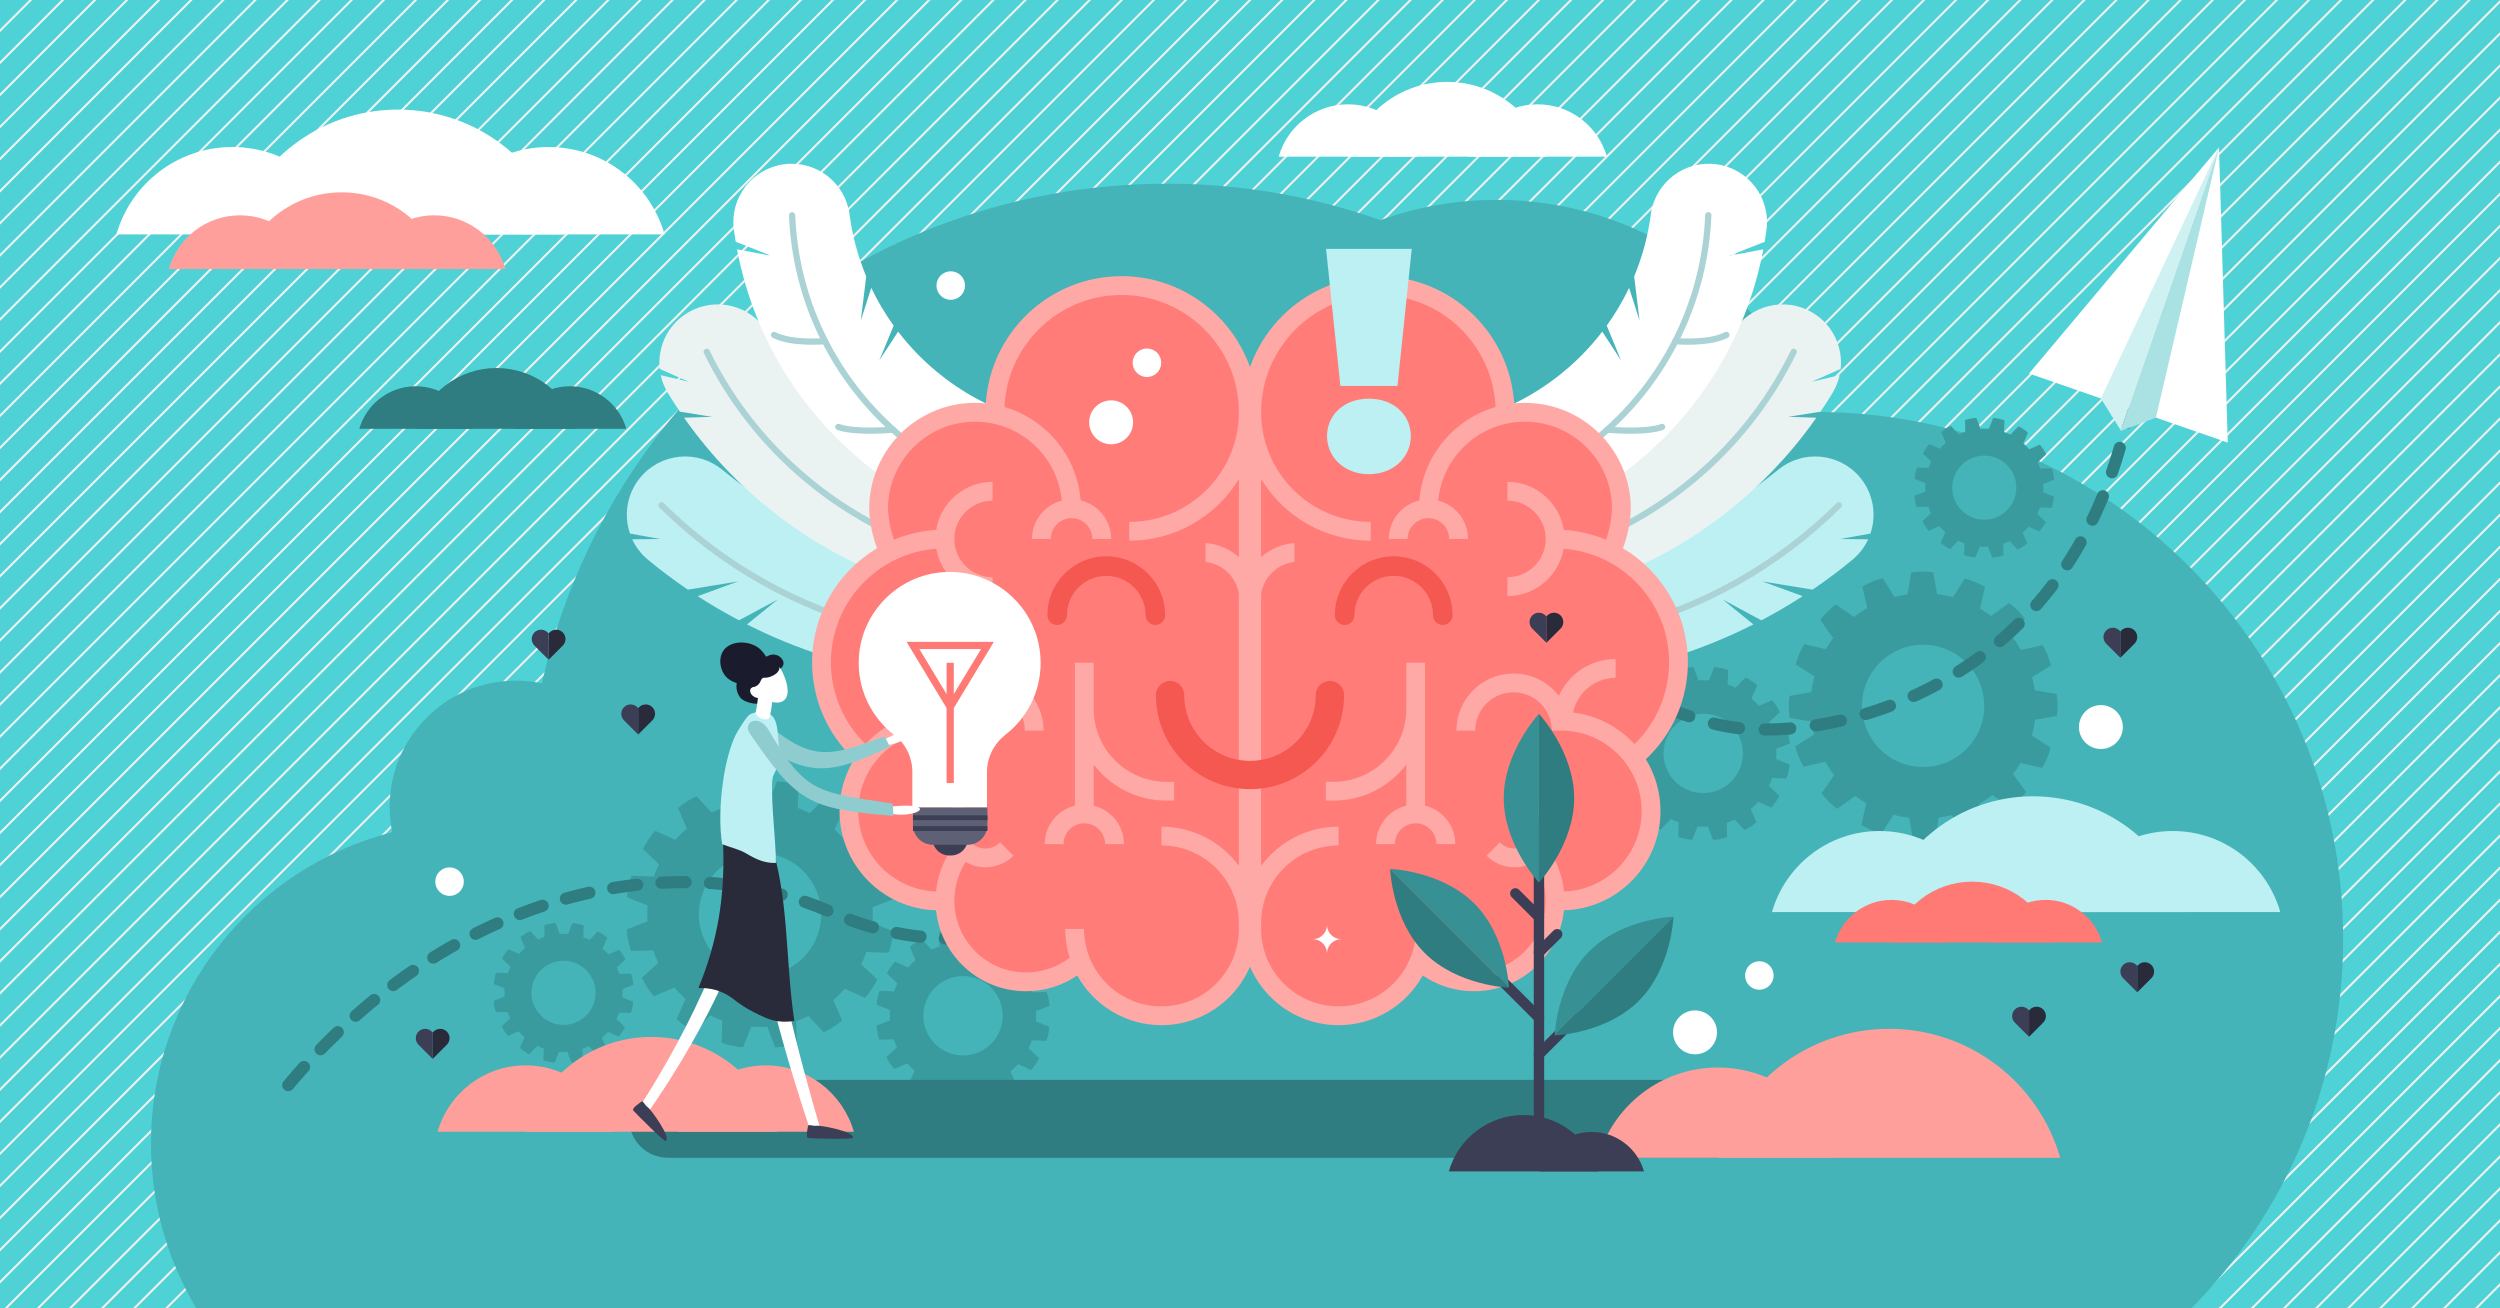
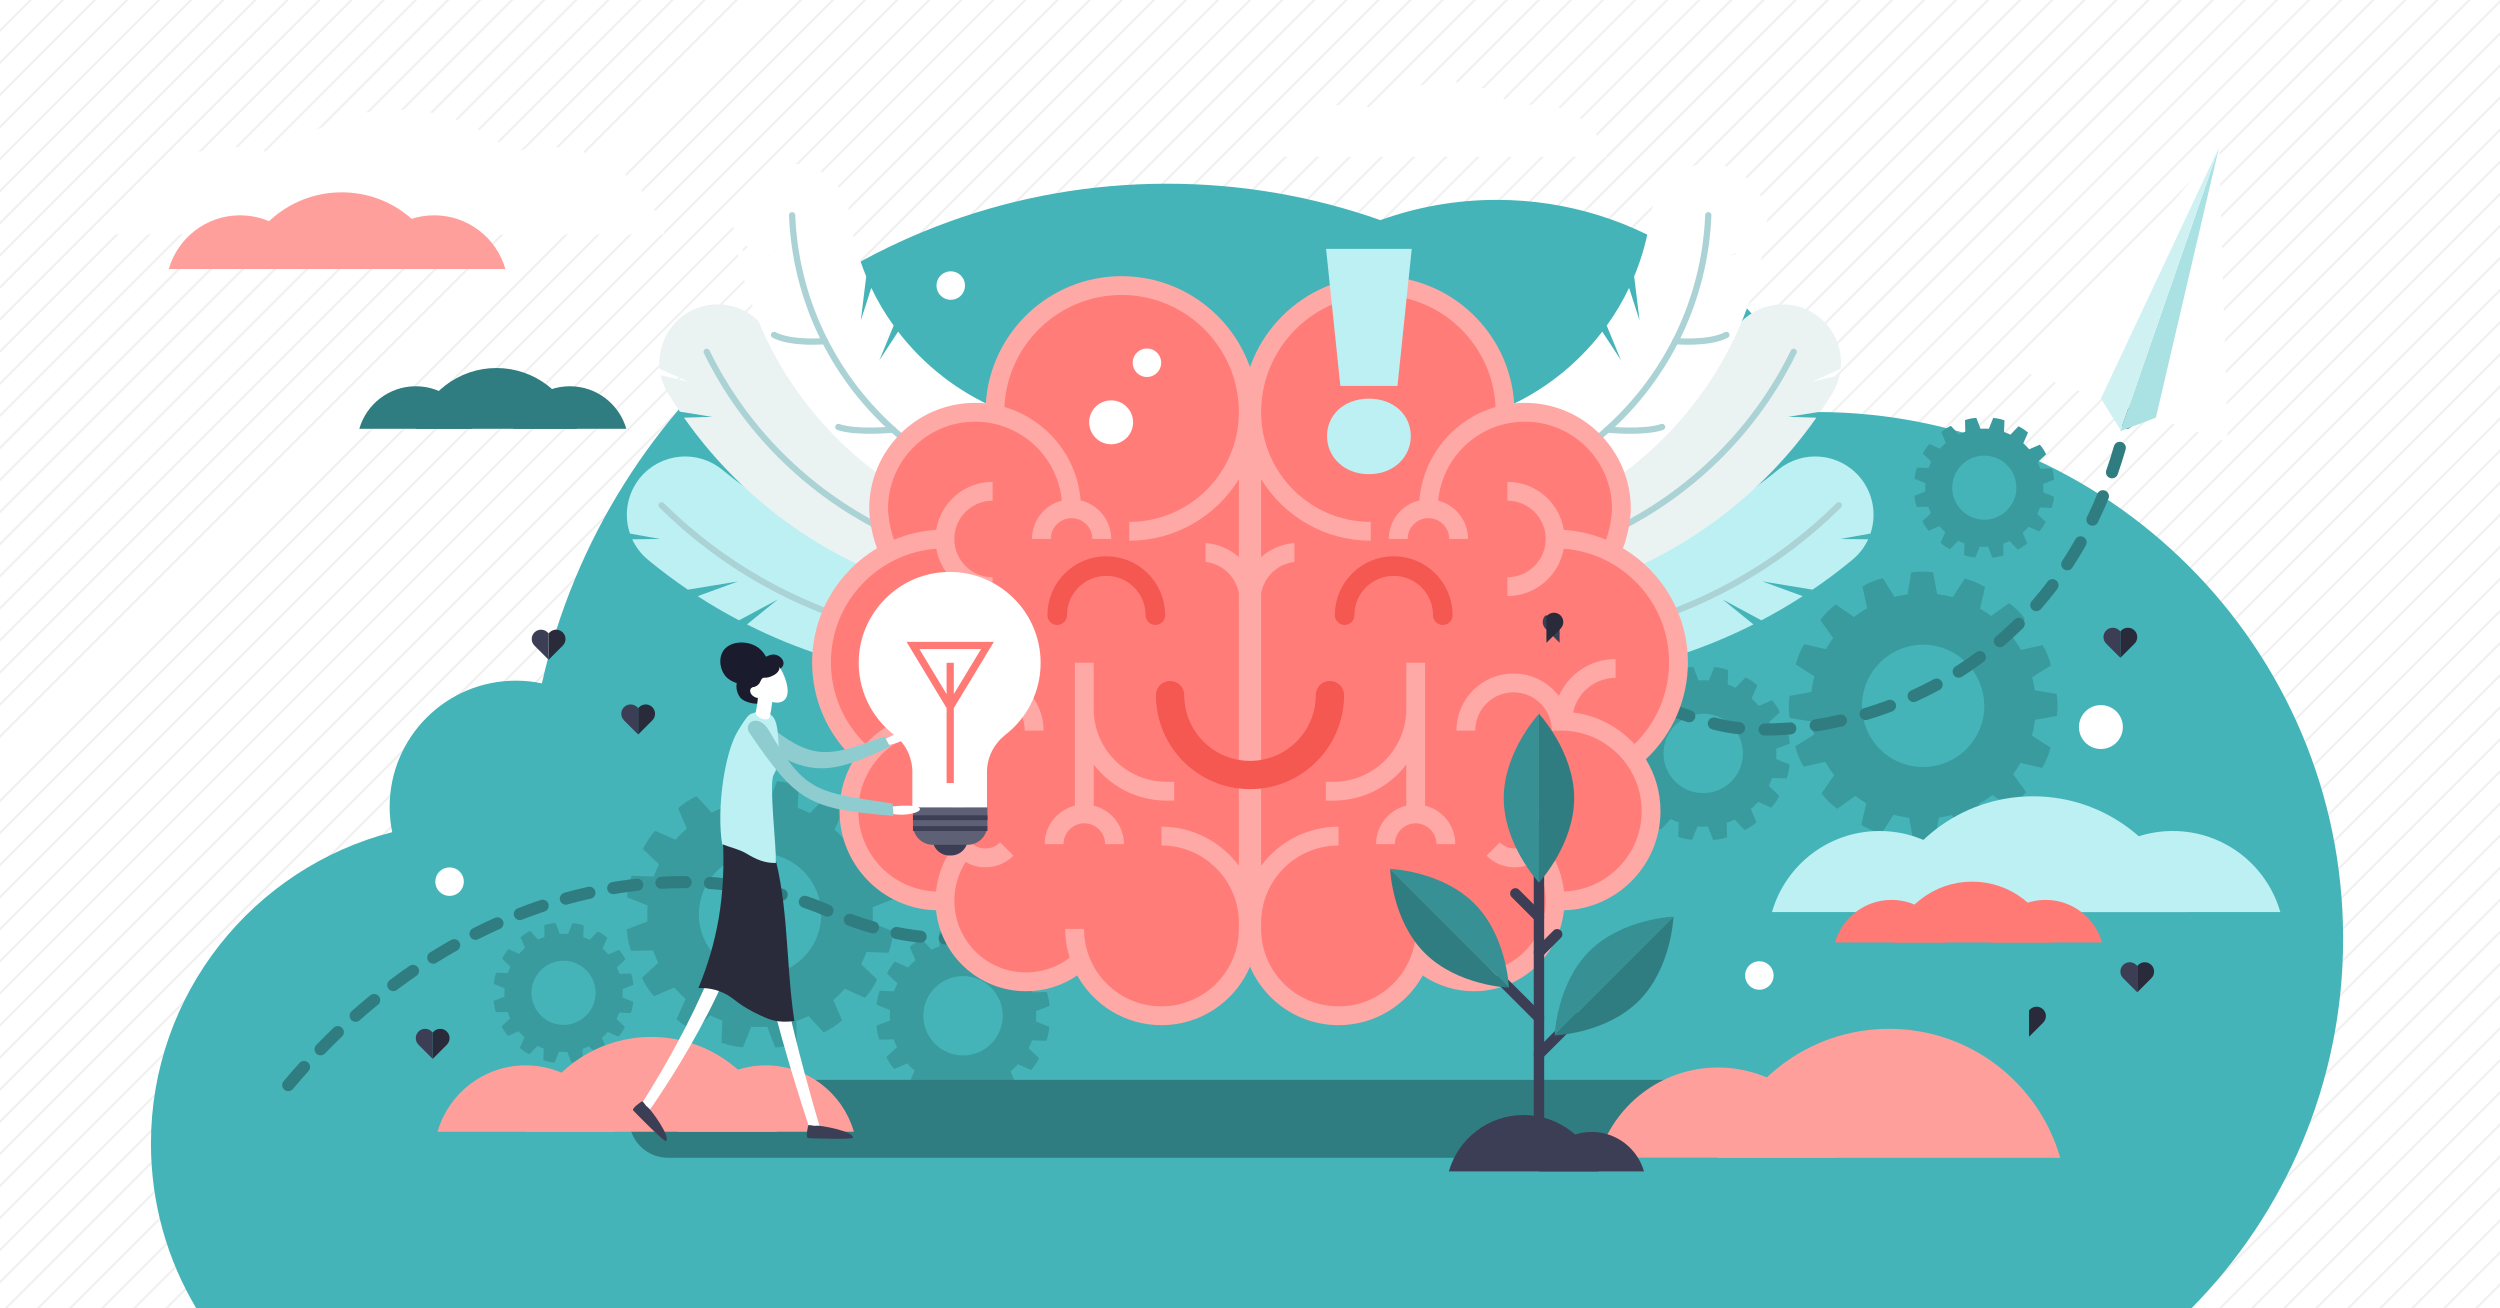
<svg xmlns="http://www.w3.org/2000/svg" xmlns:xlink="http://www.w3.org/1999/xlink" version="1.1" id="Layer_1" x="0px" y="0px" viewBox="0 0 1200 628" style="enable-background:new 0 0 1200 628;" xml:space="preserve">
  <style type="text/css">
	.st0{fill:#4FD2D6;}
	.st1{clip-path:url(#SVGID_2_);}
	.st2{fill:none;stroke:#F0F0F0;stroke-miterlimit:10;}
	.st3{fill:#44B4B8;}
	.st4{fill:#3A9B9E;}
	.st5{fill:#FFFFFF;}
	.st6{fill:#BCF0F2;}
	.st7{fill:#2F7D80;}
	.st8{fill:#FF7975;}
	.st9{fill:#FF9F9C;}
	.st10{fill:#EBF2F2;}
	.st11{fill:none;stroke:#ABD2D4;stroke-width:3;stroke-linecap:round;stroke-linejoin:round;stroke-miterlimit:10;}
	.st12{fill:none;stroke:#2F7D80;stroke-width:5.824;stroke-linecap:round;stroke-linejoin:round;}
	
		.st13{fill:none;stroke:#2F7D80;stroke-width:5.824;stroke-linecap:round;stroke-linejoin:round;stroke-dasharray:12.307,12.307,12.307,12.307;}
	
		.st14{fill:none;stroke:#2F7D80;stroke-width:5.824;stroke-linecap:round;stroke-linejoin:round;stroke-dasharray:12.307,12.307,12.307,12.307,12.307,12.307;}
	.st15{fill:#AAE1E3;}
	.st16{fill:#D0F1F2;}
	
		.st17{fill:none;stroke:#2F7D80;stroke-width:5.824;stroke-linecap:round;stroke-linejoin:round;stroke-miterlimit:10;stroke-dasharray:11.649,11.649,11.649;}
	.st18{fill:#FF7C78;}
	.st19{fill:#FFA9A6;}
	.st20{fill:none;stroke:#F55751;stroke-width:9.394;stroke-linecap:round;stroke-linejoin:round;stroke-miterlimit:10;}
	.st21{fill:none;stroke:#F55751;stroke-width:13.569;stroke-linecap:round;stroke-linejoin:round;stroke-miterlimit:10;}
	.st22{fill:#3B3E54;}
	.st23{fill:#8FCCCF;}
	.st24{fill:#292B3B;}
	.st25{fill:#1A1C2E;}
	.st26{fill:#5E6175;}
	.st27{fill:none;stroke:#3B3E54;stroke-width:5;stroke-linecap:round;stroke-linejoin:round;stroke-miterlimit:10;}
	.st28{fill:#369094;}
</style>
-   <rect x="0" class="st0" width="1200" height="628" />
  <g>
    <defs>
      <rect id="SVGID_1_" x="0" width="1200" height="628" />
    </defs>
    <clipPath id="SVGID_2_">
      <use xlink:href="#SVGID_1_" style="overflow:visible;" />
    </clipPath>
    <g class="st1">
      <line class="st2" x1="657.95" y1="-643.21" x2="-333.44" y2="348.18" />
      <line class="st2" x1="665.65" y1="-635.51" x2="-325.74" y2="355.89" />
      <line class="st2" x1="673.35" y1="-627.81" x2="-318.04" y2="363.59" />
      <line class="st2" x1="681.05" y1="-620.11" x2="-310.34" y2="371.29" />
      <line class="st2" x1="688.75" y1="-612.41" x2="-302.64" y2="378.99" />
      <line class="st2" x1="696.46" y1="-604.71" x2="-294.94" y2="386.69" />
      <line class="st2" x1="704.16" y1="-597.01" x2="-287.24" y2="394.39" />
      <line class="st2" x1="711.86" y1="-589.3" x2="-279.54" y2="402.09" />
      <line class="st2" x1="719.56" y1="-581.6" x2="-271.84" y2="409.79" />
      <line class="st2" x1="727.26" y1="-573.9" x2="-264.14" y2="417.49" />
      <line class="st2" x1="734.96" y1="-566.2" x2="-256.43" y2="425.19" />
      <line class="st2" x1="742.66" y1="-558.5" x2="-248.73" y2="432.89" />
      <line class="st2" x1="750.36" y1="-550.8" x2="-241.03" y2="440.6" />
      <line class="st2" x1="758.06" y1="-543.1" x2="-233.33" y2="448.3" />
      <line class="st2" x1="765.76" y1="-535.4" x2="-225.63" y2="456" />
      <line class="st2" x1="773.47" y1="-527.7" x2="-217.93" y2="463.7" />
      <line class="st2" x1="781.17" y1="-520" x2="-210.23" y2="471.4" />
      <line class="st2" x1="788.87" y1="-512.29" x2="-202.53" y2="479.1" />
      <line class="st2" x1="796.57" y1="-504.59" x2="-194.83" y2="486.8" />
      <line class="st2" x1="804.27" y1="-496.89" x2="-187.13" y2="494.5" />
      <line class="st2" x1="811.97" y1="-489.19" x2="-179.42" y2="502.2" />
      <line class="st2" x1="819.67" y1="-481.49" x2="-171.72" y2="509.9" />
      <line class="st2" x1="827.37" y1="-473.79" x2="-164.02" y2="517.61" />
-       <line class="st2" x1="835.07" y1="-466.09" x2="-156.32" y2="525.31" />
      <line class="st2" x1="842.77" y1="-458.39" x2="-148.62" y2="533.01" />
      <line class="st2" x1="850.48" y1="-450.69" x2="-140.92" y2="540.71" />
      <line class="st2" x1="858.18" y1="-442.99" x2="-133.22" y2="548.41" />
      <line class="st2" x1="865.88" y1="-435.28" x2="-125.52" y2="556.11" />
      <line class="st2" x1="873.58" y1="-427.58" x2="-117.82" y2="563.81" />
      <line class="st2" x1="881.28" y1="-419.88" x2="-110.12" y2="571.51" />
      <line class="st2" x1="888.98" y1="-412.18" x2="-102.41" y2="579.21" />
      <line class="st2" x1="896.68" y1="-404.48" x2="-94.71" y2="586.91" />
      <line class="st2" x1="904.38" y1="-396.78" x2="-87.01" y2="594.62" />
      <line class="st2" x1="912.08" y1="-389.08" x2="-79.31" y2="602.32" />
      <line class="st2" x1="919.78" y1="-381.38" x2="-71.61" y2="610.02" />
      <line class="st2" x1="927.49" y1="-373.68" x2="-63.91" y2="617.72" />
      <line class="st2" x1="935.19" y1="-365.98" x2="-56.21" y2="625.42" />
      <line class="st2" x1="942.89" y1="-358.27" x2="-48.51" y2="633.12" />
      <line class="st2" x1="950.59" y1="-350.57" x2="-40.81" y2="640.82" />
      <line class="st2" x1="958.29" y1="-342.87" x2="-33.11" y2="648.52" />
      <line class="st2" x1="965.99" y1="-335.17" x2="-25.4" y2="656.22" />
      <line class="st2" x1="973.69" y1="-327.47" x2="-17.7" y2="663.92" />
      <line class="st2" x1="981.39" y1="-319.77" x2="-10" y2="671.63" />
      <line class="st2" x1="989.09" y1="-312.07" x2="-2.3" y2="679.33" />
      <line class="st2" x1="996.79" y1="-304.37" x2="5.4" y2="687.03" />
      <line class="st2" x1="1004.5" y1="-296.67" x2="13.1" y2="694.73" />
      <line class="st2" x1="1012.2" y1="-288.97" x2="20.8" y2="702.43" />
      <line class="st2" x1="1019.9" y1="-281.26" x2="28.5" y2="710.13" />
      <line class="st2" x1="1027.6" y1="-273.56" x2="36.2" y2="717.83" />
      <line class="st2" x1="1035.3" y1="-265.86" x2="43.9" y2="725.53" />
      <line class="st2" x1="1043" y1="-258.16" x2="51.61" y2="733.23" />
      <line class="st2" x1="1050.7" y1="-250.46" x2="59.31" y2="740.93" />
      <line class="st2" x1="1058.4" y1="-242.76" x2="67.01" y2="748.64" />
      <line class="st2" x1="1066.1" y1="-235.06" x2="74.71" y2="756.34" />
      <line class="st2" x1="1073.8" y1="-227.36" x2="82.41" y2="764.04" />
      <line class="st2" x1="1081.51" y1="-219.66" x2="90.11" y2="771.74" />
      <line class="st2" x1="1089.21" y1="-211.96" x2="97.81" y2="779.44" />
      <line class="st2" x1="1096.91" y1="-204.25" x2="105.51" y2="787.14" />
      <line class="st2" x1="1104.61" y1="-196.55" x2="113.21" y2="794.84" />
      <line class="st2" x1="1112.31" y1="-188.85" x2="120.91" y2="802.54" />
      <line class="st2" x1="1120.01" y1="-181.15" x2="128.62" y2="810.24" />
      <line class="st2" x1="1127.71" y1="-173.45" x2="136.32" y2="817.95" />
      <line class="st2" x1="1135.41" y1="-165.75" x2="144.02" y2="825.65" />
      <line class="st2" x1="1143.11" y1="-158.05" x2="151.72" y2="833.35" />
      <line class="st2" x1="1150.81" y1="-150.35" x2="159.42" y2="841.05" />
      <line class="st2" x1="1158.52" y1="-142.65" x2="167.12" y2="848.75" />
      <line class="st2" x1="1166.22" y1="-134.95" x2="174.82" y2="856.45" />
      <line class="st2" x1="1173.92" y1="-127.24" x2="182.52" y2="864.15" />
      <line class="st2" x1="1181.62" y1="-119.54" x2="190.22" y2="871.85" />
      <line class="st2" x1="1189.32" y1="-111.84" x2="197.92" y2="879.55" />
      <line class="st2" x1="1197.02" y1="-104.14" x2="205.63" y2="887.25" />
      <line class="st2" x1="1204.72" y1="-96.44" x2="213.33" y2="894.96" />
      <line class="st2" x1="1212.42" y1="-88.74" x2="221.03" y2="902.66" />
      <line class="st2" x1="1220.12" y1="-81.04" x2="228.73" y2="910.36" />
      <line class="st2" x1="1227.82" y1="-73.34" x2="236.43" y2="918.06" />
      <line class="st2" x1="1235.53" y1="-65.64" x2="244.13" y2="925.76" />
      <line class="st2" x1="1243.23" y1="-57.94" x2="251.83" y2="933.46" />
      <line class="st2" x1="1250.93" y1="-50.23" x2="259.53" y2="941.16" />
      <line class="st2" x1="1258.63" y1="-42.53" x2="267.23" y2="948.86" />
      <line class="st2" x1="1266.33" y1="-34.83" x2="274.93" y2="956.56" />
      <line class="st2" x1="1274.03" y1="-27.13" x2="282.64" y2="964.26" />
      <line class="st2" x1="1281.73" y1="-19.43" x2="290.34" y2="971.97" />
      <line class="st2" x1="1289.43" y1="-11.73" x2="298.04" y2="979.67" />
      <line class="st2" x1="1297.13" y1="-4.03" x2="305.74" y2="987.37" />
      <line class="st2" x1="1304.83" y1="3.67" x2="313.44" y2="995.07" />
      <line class="st2" x1="1312.54" y1="11.37" x2="321.14" y2="1002.77" />
      <line class="st2" x1="1320.24" y1="19.07" x2="328.84" y2="1010.47" />
      <line class="st2" x1="1327.94" y1="26.78" x2="336.54" y2="1018.17" />
      <line class="st2" x1="1335.64" y1="34.48" x2="344.24" y2="1025.87" />
      <line class="st2" x1="1343.34" y1="42.18" x2="351.94" y2="1033.57" />
      <line class="st2" x1="1351.04" y1="49.88" x2="359.65" y2="1041.27" />
      <line class="st2" x1="1358.74" y1="57.58" x2="367.35" y2="1048.98" />
      <line class="st2" x1="1366.44" y1="65.28" x2="375.05" y2="1056.68" />
      <line class="st2" x1="1374.14" y1="72.98" x2="382.75" y2="1064.38" />
      <line class="st2" x1="1381.84" y1="80.68" x2="390.45" y2="1072.08" />
      <line class="st2" x1="1389.55" y1="88.38" x2="398.15" y2="1079.78" />
      <line class="st2" x1="1397.25" y1="96.08" x2="405.85" y2="1087.48" />
      <line class="st2" x1="1404.95" y1="103.79" x2="413.55" y2="1095.18" />
      <line class="st2" x1="1412.65" y1="111.49" x2="421.25" y2="1102.88" />
      <line class="st2" x1="1420.35" y1="119.19" x2="428.95" y2="1110.58" />
      <line class="st2" x1="1428.05" y1="126.89" x2="436.66" y2="1118.28" />
      <line class="st2" x1="1435.75" y1="134.59" x2="444.36" y2="1125.99" />
      <line class="st2" x1="1443.45" y1="142.29" x2="452.06" y2="1133.69" />
      <line class="st2" x1="1451.15" y1="149.99" x2="459.76" y2="1141.39" />
      <line class="st2" x1="1458.85" y1="157.69" x2="467.46" y2="1149.09" />
      <line class="st2" x1="1466.56" y1="165.39" x2="475.16" y2="1156.79" />
      <line class="st2" x1="1474.26" y1="173.09" x2="482.86" y2="1164.49" />
      <line class="st2" x1="1481.96" y1="180.8" x2="490.56" y2="1172.19" />
      <line class="st2" x1="1489.66" y1="188.5" x2="498.26" y2="1179.89" />
      <line class="st2" x1="1497.36" y1="196.2" x2="505.96" y2="1187.59" />
      <line class="st2" x1="1505.06" y1="203.9" x2="513.67" y2="1195.29" />
      <line class="st2" x1="1512.76" y1="211.6" x2="521.37" y2="1203" />
      <line class="st2" x1="1520.46" y1="219.3" x2="529.07" y2="1210.7" />
      <line class="st2" x1="1524.78" y1="230.35" x2="533.38" y2="1221.74" />
      <line class="st2" x1="1529.09" y1="241.39" x2="537.69" y2="1232.79" />
      <line class="st2" x1="1533.4" y1="252.43" x2="542.01" y2="1243.83" />
      <line class="st2" x1="1537.72" y1="263.48" x2="546.32" y2="1254.87" />
      <line class="st2" x1="1542.03" y1="274.52" x2="550.63" y2="1265.92" />
    </g>
  </g>
  <path class="st3" d="M871.97,197.77c-0.46,0-0.92,0.01-1.38,0.01c-24.66-59.77-83.49-101.84-152.16-101.84  c-19.6,0-38.41,3.44-55.84,9.73c-32.05-11.32-66.53-17.49-102.45-17.49c-146.59,0-269.2,102.56-300.04,239.83  c-4.03-0.84-8.21-1.29-12.49-1.29c-33.46,0-60.58,27.12-60.58,60.58c0,4.16,0.42,8.21,1.22,12.14  c-66.59,17.11-115.8,77.55-115.8,149.48c0,28.91,7.95,55.96,21.78,79.09h957.64c45.03-45.64,72.83-108.32,72.83-177.5  C1124.7,310.92,1011.55,197.77,871.97,197.77z" />
  <g>
    <path class="st4" d="M497.27,490.29c0-0.03,0-0.05,0.01-0.08c0.01-0.05,0.01-0.11,0.01-0.16c0.02-0.21,0.03-0.43,0.04-0.64   c0-0.05,0-0.1,0.01-0.15c0.01-0.22,0.02-0.43,0.02-0.65c0-0.05,0-0.1,0-0.16c0,0,0-0.01,0-0.01c0-0.06,0-0.12,0-0.17   c0-0.13,0-0.27,0-0.4c0-0.02,0-0.05,0-0.07c0-0.02,0-0.05,0-0.07c0-0.13,0-0.26,0-0.39c0-0.06,0-0.11,0-0.17c0,0,0-0.01,0-0.01   c0-0.05,0-0.1,0-0.15c0-0.22-0.01-0.43-0.02-0.65c0-0.05,0-0.1,0-0.15c-0.01-0.21-0.02-0.43-0.03-0.64c0-0.05-0.01-0.1-0.01-0.15   c0-0.03,0-0.06,0-0.09l3.69-1.41l2.76-1.06c-0.13-1.52-0.12-1.89-0.42-3.41c-0.3-1.53-0.46-1.86-0.91-3.31l-2.96,0.07l-3.95,0.1   c0-0.01-0.01-0.03-0.01-0.04c-0.02-0.05-0.03-0.1-0.05-0.15c-0.07-0.2-0.14-0.4-0.22-0.61c-0.02-0.05-0.04-0.1-0.05-0.15   c-0.08-0.2-0.15-0.4-0.23-0.61c-0.02-0.04-0.03-0.08-0.05-0.12c-0.04-0.09-0.07-0.18-0.11-0.26c-0.04-0.09-0.07-0.18-0.11-0.27   c-0.02-0.04-0.03-0.08-0.05-0.12c-0.08-0.2-0.17-0.4-0.26-0.6c-0.02-0.05-0.04-0.09-0.06-0.14c-0.09-0.2-0.18-0.39-0.27-0.59   c-0.02-0.05-0.04-0.09-0.07-0.14c-0.01-0.01-0.01-0.03-0.02-0.04l2.9-2.68l2.18-2.02c-0.68-1.36-0.81-1.71-1.66-3.01   c-0.85-1.3-1.11-1.56-2.08-2.74l-2.73,1.17l-3.63,1.56c-0.02-0.02-0.04-0.04-0.05-0.06c-0.03-0.04-0.07-0.08-0.1-0.12   c-0.14-0.16-0.28-0.32-0.42-0.48c-0.04-0.04-0.07-0.08-0.11-0.12c-0.14-0.16-0.29-0.32-0.44-0.47c-0.03-0.04-0.07-0.07-0.11-0.11   c0,0,0-0.01-0.01-0.01c-0.04-0.04-0.08-0.08-0.12-0.12c-0.09-0.1-0.18-0.19-0.28-0.29c-0.02-0.02-0.03-0.03-0.05-0.05   c-0.02-0.02-0.03-0.04-0.05-0.05c-0.09-0.09-0.18-0.19-0.28-0.28c-0.04-0.04-0.08-0.08-0.12-0.12c0,0-0.01,0-0.01-0.01   c-0.04-0.04-0.07-0.07-0.11-0.11c-0.15-0.15-0.31-0.3-0.47-0.45c-0.04-0.04-0.07-0.07-0.11-0.11c-0.16-0.15-0.32-0.29-0.48-0.43   c-0.04-0.04-0.08-0.07-0.12-0.11c-0.02-0.02-0.04-0.04-0.06-0.06l1.61-3.61l1.21-2.7c-1.16-0.98-1.42-1.25-2.71-2.12   c-1.29-0.87-1.64-1-2.99-1.7l-2.04,2.14l-2.73,2.87c-0.01-0.01-0.03-0.01-0.04-0.02c-0.05-0.02-0.09-0.04-0.14-0.07   c-0.19-0.09-0.39-0.19-0.58-0.28c-0.05-0.02-0.09-0.04-0.14-0.06c-0.2-0.09-0.39-0.18-0.59-0.27c-0.04-0.02-0.08-0.04-0.12-0.05   c-0.09-0.04-0.17-0.08-0.26-0.11c-0.09-0.04-0.18-0.07-0.27-0.11c-0.04-0.02-0.08-0.03-0.12-0.05c-0.2-0.08-0.4-0.16-0.61-0.24   c-0.05-0.02-0.09-0.04-0.14-0.06c-0.2-0.08-0.4-0.15-0.61-0.22c-0.05-0.02-0.1-0.03-0.15-0.05c-0.01,0-0.03-0.01-0.04-0.01   l0.15-3.94l0.11-2.97c-1.44-0.48-1.78-0.63-3.3-0.96c-1.52-0.32-1.89-0.32-3.41-0.47l-1.1,2.76l-1.46,3.66   c-0.03,0-0.06,0-0.08-0.01c-0.05,0-0.1-0.01-0.15-0.01c-0.21-0.02-0.43-0.03-0.64-0.04c-0.05,0-0.1-0.01-0.15-0.01   c-0.22-0.01-0.43-0.02-0.65-0.03c-0.05,0-0.1,0-0.15,0c0,0-0.01,0-0.01,0c-0.06,0-0.12,0-0.17,0c-0.13,0-0.27,0-0.4,0   c-0.02,0-0.05,0-0.07,0c-0.02,0-0.05,0-0.07,0c-0.13,0-0.26,0-0.4,0c-0.06,0-0.11,0-0.17,0c0,0-0.01,0-0.01,0c-0.05,0-0.1,0-0.15,0   c-0.22,0-0.43,0.01-0.65,0.02c-0.05,0-0.1,0-0.16,0.01c-0.21,0.01-0.43,0.02-0.64,0.03c-0.05,0-0.11,0.01-0.16,0.01   c-0.03,0-0.05,0-0.08,0l-1.41-3.69l-1.06-2.76c-1.52,0.13-1.89,0.12-3.41,0.42c-1.53,0.3-1.86,0.46-3.31,0.91l0.07,2.96l0.1,3.95   c-0.02,0-0.03,0.01-0.04,0.01c-0.05,0.02-0.1,0.03-0.15,0.05c-0.2,0.07-0.41,0.14-0.61,0.22c-0.05,0.02-0.1,0.04-0.14,0.05   c-0.2,0.08-0.41,0.15-0.61,0.23c-0.04,0.02-0.08,0.03-0.12,0.05c-0.09,0.04-0.18,0.07-0.27,0.11c-0.09,0.04-0.18,0.07-0.27,0.11   c-0.04,0.02-0.08,0.03-0.12,0.05c-0.2,0.08-0.4,0.17-0.6,0.26c-0.05,0.02-0.09,0.04-0.14,0.06c-0.2,0.09-0.39,0.18-0.59,0.27   c-0.04,0.02-0.09,0.04-0.14,0.06c-0.01,0.01-0.03,0.01-0.04,0.02l-2.68-2.9l-2.02-2.18c-1.36,0.68-1.71,0.81-3.01,1.66   c-1.3,0.85-1.56,1.11-2.74,2.08l1.17,2.73l1.56,3.62c-0.02,0.02-0.04,0.04-0.06,0.06c-0.04,0.03-0.08,0.07-0.12,0.1   c-0.16,0.14-0.32,0.28-0.48,0.43c-0.04,0.03-0.08,0.07-0.11,0.1c-0.16,0.15-0.32,0.29-0.48,0.44c-0.04,0.03-0.07,0.07-0.11,0.1   c0,0-0.01,0.01-0.01,0.01c-0.04,0.04-0.08,0.08-0.12,0.12c-0.1,0.09-0.19,0.18-0.29,0.28c-0.02,0.01-0.03,0.03-0.05,0.05   c0,0,0,0,0,0c-0.02,0.02-0.04,0.03-0.05,0.05c-0.09,0.09-0.19,0.18-0.28,0.28c-0.04,0.04-0.08,0.08-0.12,0.12   c0,0-0.01,0.01-0.01,0.01c-0.03,0.04-0.07,0.07-0.11,0.11c-0.15,0.16-0.3,0.31-0.45,0.47c-0.04,0.04-0.07,0.08-0.1,0.11   c-0.15,0.16-0.29,0.32-0.43,0.48c-0.03,0.04-0.07,0.08-0.1,0.12c-0.02,0.02-0.04,0.04-0.06,0.06l-3.61-1.61l-2.7-1.21   c-0.98,1.16-1.25,1.42-2.12,2.71c-0.87,1.29-1,1.64-1.7,2.99l2.14,2.04l2.87,2.73c-0.01,0.01-0.01,0.03-0.02,0.04   c-0.02,0.04-0.04,0.09-0.06,0.13c-0.1,0.2-0.19,0.39-0.28,0.59c-0.02,0.05-0.04,0.09-0.06,0.14c-0.09,0.2-0.18,0.4-0.27,0.6   c-0.02,0.04-0.04,0.08-0.05,0.12c-0.04,0.09-0.08,0.18-0.11,0.26c-0.04,0.09-0.07,0.18-0.11,0.27c-0.02,0.04-0.03,0.08-0.05,0.12   c-0.08,0.2-0.16,0.4-0.24,0.61c-0.02,0.05-0.04,0.09-0.05,0.14c-0.08,0.2-0.15,0.41-0.23,0.61c-0.02,0.05-0.03,0.09-0.05,0.14   c-0.01,0.01-0.01,0.03-0.02,0.04l-3.94-0.15l-2.97-0.11c-0.48,1.44-0.63,1.78-0.96,3.3c-0.32,1.52-0.32,1.89-0.47,3.41l2.76,1.1   l3.66,1.46c0,0.03,0,0.05-0.01,0.08c-0.01,0.05-0.01,0.11-0.01,0.16c-0.02,0.21-0.03,0.42-0.04,0.64c0,0.05-0.01,0.1-0.01,0.16   c-0.01,0.21-0.02,0.43-0.02,0.64c0,0.05,0,0.1,0,0.16c0,0,0,0.01,0,0.01c0,0.06,0,0.12-0.01,0.18c0,0.13,0,0.26,0,0.4   c0,0.02,0,0.05,0,0.07c0,0.02,0,0.05,0,0.07c0,0.13,0,0.26,0,0.4c0,0.06,0,0.11,0,0.17c0,0.01,0,0.01,0,0.02c0,0.05,0,0.1,0,0.15   c0,0.22,0.01,0.43,0.02,0.65l0,0.15c0.01,0.21,0.02,0.43,0.03,0.65l0.01,0.15c0,0.03,0,0.06,0,0.08l-3.69,1.41l-2.76,1.06   c0.13,1.52,0.12,1.89,0.42,3.41c0.3,1.53,0.46,1.86,0.91,3.32l2.96-0.07l3.95-0.1c0,0.01,0.01,0.03,0.01,0.04   c0.02,0.05,0.03,0.1,0.05,0.15c0.07,0.2,0.14,0.41,0.22,0.61c0.02,0.05,0.04,0.1,0.05,0.14c0.08,0.2,0.15,0.4,0.23,0.61   c0.02,0.04,0.03,0.08,0.05,0.12c0.04,0.09,0.07,0.18,0.11,0.27c0.04,0.09,0.07,0.18,0.11,0.27c0.02,0.04,0.03,0.08,0.05,0.12   c0.08,0.2,0.17,0.4,0.26,0.6c0.02,0.05,0.04,0.09,0.06,0.13c0.09,0.2,0.18,0.4,0.27,0.59c0.02,0.04,0.04,0.09,0.06,0.14   c0.01,0.01,0.01,0.03,0.02,0.04l-2.9,2.68l-2.18,2.02c0.68,1.36,0.81,1.71,1.66,3.01c0.85,1.3,1.11,1.56,2.08,2.74l2.73-1.17   l3.62-1.56c0.02,0.02,0.04,0.04,0.06,0.06c0.03,0.04,0.07,0.08,0.1,0.12c0.14,0.16,0.28,0.32,0.43,0.48   c0.03,0.04,0.07,0.08,0.1,0.11c0.14,0.16,0.29,0.32,0.44,0.48c0.03,0.04,0.07,0.07,0.1,0.11c0,0,0.01,0.01,0.01,0.01   c0.04,0.04,0.08,0.09,0.12,0.13c0.09,0.1,0.18,0.19,0.28,0.28c0.02,0.02,0.03,0.03,0.05,0.05c0.02,0.02,0.03,0.04,0.05,0.05   c0.09,0.09,0.19,0.19,0.28,0.28c0.04,0.04,0.08,0.08,0.12,0.12c0,0,0.01,0.01,0.01,0.01c0.03,0.03,0.07,0.07,0.1,0.1   c0.16,0.15,0.31,0.3,0.47,0.45c0.04,0.03,0.07,0.07,0.11,0.1c0.16,0.15,0.32,0.29,0.48,0.44c0.04,0.03,0.08,0.07,0.11,0.1   c0.02,0.02,0.04,0.04,0.06,0.06l-1.61,3.61l-1.21,2.7c1.16,0.98,1.42,1.25,2.71,2.12c1.29,0.87,1.64,0.99,2.99,1.7l2.04-2.14   l2.73-2.87c0.01,0.01,0.03,0.01,0.04,0.02c0.05,0.02,0.09,0.05,0.14,0.07c0.19,0.1,0.39,0.19,0.59,0.28   c0.05,0.02,0.09,0.04,0.14,0.06c0.2,0.09,0.4,0.18,0.6,0.27c0.04,0.02,0.08,0.04,0.12,0.05c0.09,0.04,0.18,0.08,0.27,0.11   c0.09,0.04,0.18,0.07,0.26,0.11c0.04,0.02,0.08,0.03,0.12,0.05c0.2,0.08,0.41,0.16,0.61,0.24c0.04,0.02,0.09,0.04,0.14,0.05   c0.2,0.08,0.41,0.15,0.61,0.23c0.05,0.02,0.09,0.03,0.14,0.05c0.01,0.01,0.03,0.01,0.04,0.02l-0.15,3.94l-0.11,2.97   c1.44,0.48,1.78,0.63,3.3,0.96c1.52,0.32,1.89,0.32,3.41,0.47l1.1-2.76l1.46-3.66c0.03,0,0.06,0,0.08,0.01   c0.05,0.01,0.11,0.01,0.16,0.01c0.21,0.02,0.42,0.03,0.64,0.04c0.05,0,0.11,0,0.16,0.01c0.21,0.01,0.43,0.02,0.64,0.02   c0.05,0,0.1,0,0.16,0.01c0,0,0,0,0.01,0c0.06,0,0.12,0,0.18,0c0.13,0,0.26,0.01,0.4,0.01c0.02,0,0.04,0,0.07,0   c0.03,0,0.05,0,0.08,0c0.13,0,0.26,0,0.39,0c0.06,0,0.11,0,0.17,0c0,0,0.01,0,0.01,0c0.05,0,0.1,0,0.15,0   c0.22,0,0.44-0.01,0.65-0.02c0.05,0,0.1,0,0.15,0c0.22-0.01,0.43-0.02,0.65-0.03l0.15-0.01c0.03,0,0.06,0,0.09,0l1.41,3.69   l1.06,2.76c1.52-0.13,1.89-0.12,3.41-0.42c1.53-0.3,1.86-0.45,3.31-0.91l-0.07-2.96l-0.1-3.95c0.01,0,0.03-0.01,0.04-0.01   c0.05-0.02,0.1-0.04,0.15-0.05c0.2-0.07,0.4-0.14,0.6-0.22c0.05-0.02,0.1-0.04,0.15-0.05c0.2-0.08,0.4-0.15,0.6-0.23   c0.04-0.02,0.08-0.03,0.12-0.05c0.09-0.04,0.18-0.07,0.27-0.11c0.09-0.04,0.18-0.07,0.27-0.11c0.04-0.02,0.08-0.03,0.12-0.05   c0.2-0.08,0.4-0.17,0.6-0.26c0.05-0.02,0.09-0.04,0.14-0.06c0.2-0.09,0.39-0.18,0.59-0.27c0.05-0.02,0.09-0.04,0.14-0.07   c0.01-0.01,0.03-0.01,0.04-0.02l2.68,2.9l2.02,2.18c1.36-0.68,1.71-0.81,3.01-1.66c1.3-0.85,1.56-1.11,2.74-2.08l-1.17-2.73   l-1.56-3.63c0.02-0.02,0.04-0.04,0.06-0.05c0.04-0.04,0.08-0.07,0.12-0.11c0.16-0.14,0.32-0.28,0.48-0.42   c0.04-0.04,0.08-0.07,0.12-0.11c0.16-0.14,0.31-0.29,0.47-0.44c0.04-0.04,0.08-0.07,0.12-0.11c0,0,0,0,0,0   c0.04-0.04,0.09-0.08,0.13-0.12c0.09-0.09,0.19-0.18,0.28-0.27c0.02-0.02,0.04-0.03,0.05-0.05c0.02-0.02,0.03-0.03,0.05-0.05   c0.09-0.09,0.19-0.19,0.28-0.28c0.04-0.04,0.08-0.08,0.12-0.12c0,0,0.01-0.01,0.01-0.01c0.04-0.03,0.07-0.07,0.11-0.11   c0.15-0.15,0.3-0.31,0.45-0.47c0.03-0.04,0.07-0.07,0.1-0.11c0.15-0.16,0.29-0.32,0.43-0.48c0.03-0.04,0.07-0.08,0.1-0.11   c0.02-0.02,0.04-0.04,0.06-0.06l3.61,1.61l2.71,1.21c0.98-1.16,1.25-1.42,2.12-2.71c0.87-1.29,1-1.64,1.7-2.99l-2.14-2.04   l-2.87-2.73c0.01-0.01,0.01-0.03,0.02-0.04c0.02-0.05,0.05-0.09,0.07-0.14c0.09-0.19,0.19-0.39,0.28-0.58l0.07-0.14   c0.09-0.2,0.18-0.39,0.26-0.59c0.02-0.04,0.04-0.08,0.05-0.12c0.04-0.09,0.08-0.18,0.11-0.26c0.04-0.09,0.07-0.18,0.11-0.26   c0.02-0.04,0.03-0.08,0.05-0.12c0.08-0.2,0.16-0.4,0.24-0.61c0.02-0.05,0.04-0.09,0.06-0.14c0.08-0.2,0.15-0.4,0.22-0.61   c0.02-0.05,0.03-0.1,0.05-0.15c0-0.01,0.01-0.03,0.01-0.04l3.94,0.15l2.97,0.11c0.48-1.44,0.63-1.78,0.96-3.3   c0.32-1.52,0.32-1.89,0.47-3.41l-2.76-1.1L497.27,490.29z M480.89,491.51c-2.19,10.29-12.3,16.86-22.59,14.68   c-10.29-2.19-16.86-12.3-14.68-22.59c2.19-10.29,12.3-16.86,22.59-14.67C476.51,471.11,483.07,481.22,480.89,491.51z" />
  </g>
  <g>
    <path class="st4" d="M852.56,364.36c0-0.03,0-0.05,0.01-0.08c0.01-0.05,0.01-0.11,0.01-0.16c0.02-0.21,0.03-0.43,0.04-0.64   c0-0.05,0-0.1,0.01-0.15c0.01-0.22,0.02-0.43,0.02-0.65c0-0.05,0-0.1,0.01-0.16c0,0,0-0.01,0-0.01c0-0.06,0-0.12,0-0.17   c0-0.13,0-0.27,0-0.4c0-0.02,0-0.05,0-0.07c0-0.02,0-0.05,0-0.07c0-0.13,0-0.26,0-0.39c0-0.06,0-0.11,0-0.17c0,0,0-0.01,0-0.01   c0-0.05,0-0.1,0-0.15c0-0.22-0.01-0.43-0.02-0.65c0-0.05,0-0.1,0-0.15c-0.01-0.21-0.02-0.43-0.03-0.64c0-0.05-0.01-0.1-0.01-0.15   c0-0.03,0-0.06,0-0.08l3.69-1.42l2.76-1.06c-0.13-1.52-0.12-1.89-0.42-3.41c-0.3-1.53-0.46-1.86-0.91-3.31l-2.96,0.07l-3.95,0.1   c0-0.01-0.01-0.03-0.01-0.04c-0.02-0.05-0.03-0.1-0.05-0.15c-0.07-0.2-0.14-0.4-0.22-0.61c-0.02-0.05-0.04-0.1-0.05-0.15   c-0.08-0.2-0.15-0.4-0.23-0.61c-0.02-0.04-0.03-0.08-0.05-0.12c-0.04-0.09-0.07-0.18-0.11-0.26c-0.04-0.09-0.07-0.18-0.11-0.27   c-0.02-0.04-0.03-0.08-0.05-0.12c-0.08-0.2-0.17-0.4-0.26-0.6c-0.02-0.05-0.04-0.09-0.06-0.14c-0.09-0.2-0.18-0.39-0.27-0.59   c-0.02-0.05-0.04-0.09-0.07-0.14c-0.01-0.01-0.01-0.03-0.02-0.04l2.9-2.68l2.18-2.02c-0.68-1.36-0.81-1.71-1.66-3.01   c-0.85-1.3-1.11-1.56-2.08-2.74l-2.73,1.17l-3.63,1.56c-0.02-0.02-0.04-0.04-0.05-0.06c-0.03-0.04-0.07-0.08-0.1-0.12   c-0.14-0.16-0.28-0.32-0.42-0.48c-0.04-0.04-0.07-0.08-0.11-0.12c-0.14-0.16-0.29-0.32-0.44-0.47c-0.03-0.04-0.07-0.07-0.11-0.11   c0,0,0-0.01-0.01-0.01c-0.04-0.04-0.08-0.08-0.12-0.12c-0.09-0.1-0.18-0.19-0.28-0.29c-0.02-0.02-0.03-0.03-0.05-0.05   c-0.02-0.02-0.03-0.04-0.05-0.05c-0.09-0.09-0.18-0.19-0.28-0.28c-0.04-0.04-0.08-0.08-0.12-0.12c0,0-0.01,0-0.01-0.01   c-0.04-0.04-0.07-0.07-0.11-0.11c-0.15-0.15-0.31-0.3-0.47-0.45c-0.04-0.04-0.07-0.07-0.11-0.11c-0.16-0.15-0.32-0.29-0.48-0.43   c-0.04-0.04-0.08-0.07-0.12-0.11c-0.02-0.02-0.04-0.04-0.06-0.06l1.61-3.61l1.21-2.7c-1.16-0.98-1.42-1.25-2.71-2.12   c-1.29-0.87-1.64-1-2.99-1.7l-2.04,2.14l-2.73,2.87c-0.01-0.01-0.03-0.01-0.04-0.02c-0.05-0.02-0.09-0.04-0.14-0.07   c-0.19-0.09-0.39-0.19-0.58-0.28c-0.05-0.02-0.09-0.04-0.14-0.06c-0.2-0.09-0.39-0.18-0.59-0.27c-0.04-0.02-0.08-0.04-0.12-0.05   c-0.09-0.04-0.17-0.07-0.26-0.11c-0.09-0.04-0.18-0.07-0.27-0.11c-0.04-0.02-0.08-0.03-0.12-0.05c-0.2-0.08-0.4-0.16-0.61-0.24   c-0.05-0.02-0.09-0.04-0.14-0.06c-0.2-0.08-0.4-0.15-0.61-0.22c-0.05-0.02-0.1-0.03-0.15-0.05c-0.01,0-0.03-0.01-0.04-0.01   l0.15-3.94l0.11-2.97c-1.44-0.48-1.78-0.63-3.3-0.96c-1.52-0.32-1.89-0.32-3.41-0.47l-1.1,2.76l-1.46,3.66   c-0.03,0-0.06,0-0.08-0.01c-0.05,0-0.1-0.01-0.15-0.01c-0.21-0.02-0.43-0.03-0.64-0.04c-0.05,0-0.1-0.01-0.15-0.01   c-0.22-0.01-0.43-0.02-0.65-0.03c-0.05,0-0.1,0-0.15,0c0,0-0.01,0-0.01,0c-0.06,0-0.12,0-0.17,0c-0.13,0-0.27,0-0.4,0   c-0.02,0-0.05,0-0.07,0c-0.02,0-0.05,0-0.07,0c-0.13,0-0.26,0-0.4,0c-0.06,0-0.11,0-0.17,0c0,0-0.01,0-0.01,0c-0.05,0-0.1,0-0.15,0   c-0.22,0-0.43,0.01-0.65,0.02c-0.05,0-0.1,0-0.16,0.01c-0.21,0.01-0.43,0.02-0.64,0.03c-0.05,0-0.11,0.01-0.16,0.01   c-0.03,0-0.05,0-0.08,0l-1.41-3.69l-1.06-2.76c-1.52,0.13-1.89,0.12-3.41,0.42c-1.53,0.3-1.86,0.46-3.31,0.91l0.07,2.96l0.1,3.95   c-0.02,0-0.03,0.01-0.04,0.01c-0.05,0.02-0.1,0.03-0.15,0.05c-0.2,0.07-0.41,0.14-0.61,0.22c-0.05,0.02-0.1,0.04-0.14,0.05   c-0.2,0.08-0.41,0.15-0.61,0.23c-0.04,0.02-0.08,0.03-0.12,0.05c-0.09,0.04-0.18,0.07-0.27,0.11c-0.09,0.04-0.18,0.07-0.27,0.11   c-0.04,0.02-0.08,0.03-0.12,0.05c-0.2,0.08-0.4,0.17-0.6,0.26c-0.05,0.02-0.09,0.04-0.14,0.06c-0.2,0.09-0.39,0.18-0.59,0.27   c-0.04,0.02-0.09,0.04-0.14,0.06c-0.01,0.01-0.03,0.01-0.04,0.02l-2.68-2.9l-2.02-2.18c-1.36,0.68-1.71,0.81-3.01,1.66   c-1.3,0.85-1.56,1.11-2.74,2.08l1.17,2.73l1.56,3.62c-0.02,0.02-0.04,0.04-0.06,0.06c-0.04,0.03-0.08,0.07-0.12,0.1   c-0.16,0.14-0.32,0.28-0.48,0.43c-0.04,0.03-0.08,0.07-0.11,0.1c-0.16,0.15-0.32,0.29-0.48,0.44c-0.04,0.03-0.07,0.07-0.11,0.1   c0,0-0.01,0.01-0.01,0.01c-0.04,0.04-0.08,0.08-0.12,0.12c-0.1,0.09-0.19,0.18-0.28,0.28c-0.02,0.01-0.03,0.03-0.05,0.05   c0,0,0,0,0,0c-0.02,0.02-0.03,0.03-0.05,0.05c-0.09,0.09-0.19,0.18-0.28,0.28c-0.04,0.04-0.08,0.08-0.12,0.12   c0,0-0.01,0.01-0.01,0.01c-0.03,0.04-0.07,0.07-0.11,0.11c-0.15,0.16-0.3,0.31-0.45,0.47c-0.04,0.04-0.07,0.08-0.1,0.11   c-0.15,0.16-0.29,0.32-0.43,0.48c-0.03,0.04-0.07,0.08-0.1,0.12c-0.02,0.02-0.04,0.04-0.06,0.06l-3.61-1.61l-2.7-1.21   c-0.98,1.16-1.25,1.42-2.12,2.71c-0.87,1.29-1,1.64-1.7,2.99l2.14,2.04l2.87,2.73c-0.01,0.01-0.01,0.03-0.02,0.04   c-0.02,0.04-0.04,0.09-0.06,0.13c-0.1,0.2-0.19,0.39-0.28,0.59c-0.02,0.05-0.04,0.09-0.06,0.14c-0.09,0.2-0.18,0.4-0.27,0.6   c-0.02,0.04-0.04,0.08-0.05,0.12c-0.04,0.09-0.08,0.18-0.11,0.26c-0.04,0.09-0.07,0.18-0.11,0.27c-0.02,0.04-0.03,0.08-0.05,0.12   c-0.08,0.2-0.16,0.4-0.24,0.61c-0.02,0.05-0.04,0.09-0.05,0.14c-0.08,0.2-0.15,0.41-0.23,0.61c-0.02,0.05-0.03,0.09-0.05,0.14   c-0.01,0.01-0.01,0.03-0.02,0.04l-3.94-0.15l-2.97-0.11c-0.48,1.44-0.63,1.78-0.96,3.3s-0.32,1.89-0.47,3.41l2.76,1.1l3.66,1.46   c0,0.03,0,0.05-0.01,0.08c-0.01,0.05-0.01,0.11-0.01,0.16c-0.02,0.21-0.03,0.42-0.04,0.64c0,0.05-0.01,0.1-0.01,0.16   c-0.01,0.21-0.02,0.43-0.02,0.64c0,0.05,0,0.1,0,0.16c0,0,0,0.01,0,0.01c0,0.06,0,0.12-0.01,0.18c0,0.13,0,0.26,0,0.4   c0,0.02,0,0.05,0,0.07c0,0.02,0,0.05,0,0.07c0,0.13,0,0.26,0,0.4c0,0.06,0,0.11,0,0.17c0,0.01,0,0.01,0,0.02c0,0.05,0,0.1,0,0.15   c0,0.22,0.01,0.43,0.02,0.65l0,0.15c0.01,0.21,0.02,0.43,0.03,0.65l0.01,0.15c0,0.03,0,0.06,0,0.08l-3.69,1.41l-2.76,1.06   c0.13,1.52,0.12,1.89,0.42,3.41c0.3,1.53,0.46,1.86,0.91,3.32l2.96-0.07l3.95-0.1c0,0.02,0.01,0.03,0.01,0.04   c0.02,0.05,0.03,0.1,0.05,0.15c0.07,0.2,0.14,0.41,0.22,0.61c0.02,0.05,0.04,0.1,0.05,0.14c0.08,0.2,0.15,0.4,0.23,0.61   c0.02,0.04,0.03,0.08,0.05,0.12c0.04,0.09,0.07,0.18,0.11,0.27c0.04,0.09,0.07,0.18,0.11,0.27c0.02,0.04,0.03,0.08,0.05,0.12   c0.08,0.2,0.17,0.4,0.26,0.6c0.02,0.05,0.04,0.09,0.06,0.13c0.09,0.2,0.18,0.4,0.27,0.59c0.02,0.04,0.04,0.09,0.06,0.14   c0.01,0.01,0.01,0.03,0.02,0.04l-2.9,2.68l-2.18,2.02c0.68,1.36,0.81,1.71,1.66,3.01c0.85,1.3,1.11,1.56,2.08,2.74l2.73-1.17   l3.62-1.56c0.02,0.02,0.04,0.04,0.06,0.06c0.03,0.04,0.07,0.08,0.1,0.12c0.14,0.16,0.28,0.32,0.43,0.48   c0.03,0.04,0.07,0.08,0.1,0.11c0.14,0.16,0.29,0.32,0.44,0.48c0.03,0.04,0.07,0.07,0.1,0.11c0,0,0,0.01,0.01,0.01   c0.04,0.04,0.08,0.09,0.12,0.13c0.09,0.1,0.18,0.19,0.28,0.28c0.02,0.02,0.03,0.03,0.05,0.05c0.02,0.02,0.03,0.04,0.05,0.05   c0.09,0.09,0.19,0.19,0.28,0.28c0.04,0.04,0.08,0.08,0.12,0.12c0,0,0.01,0.01,0.01,0.01c0.03,0.03,0.07,0.07,0.1,0.1   c0.16,0.15,0.31,0.3,0.47,0.45c0.04,0.03,0.07,0.07,0.11,0.1c0.16,0.15,0.32,0.29,0.48,0.44c0.04,0.03,0.08,0.07,0.11,0.1   c0.02,0.02,0.04,0.04,0.06,0.06l-1.61,3.61l-1.21,2.7c1.16,0.98,1.42,1.25,2.71,2.12c1.29,0.87,1.64,0.99,2.99,1.7l2.04-2.14   l2.73-2.87c0.01,0.01,0.03,0.01,0.04,0.02c0.04,0.02,0.09,0.05,0.14,0.07c0.19,0.1,0.39,0.19,0.59,0.28   c0.05,0.02,0.09,0.04,0.14,0.06c0.2,0.09,0.4,0.18,0.6,0.27c0.04,0.02,0.08,0.04,0.12,0.05c0.09,0.04,0.18,0.08,0.27,0.11   c0.09,0.04,0.18,0.07,0.26,0.11c0.04,0.02,0.08,0.03,0.12,0.05c0.2,0.08,0.41,0.16,0.61,0.24c0.04,0.02,0.09,0.04,0.14,0.05   c0.2,0.08,0.41,0.15,0.61,0.23c0.05,0.02,0.1,0.03,0.14,0.05c0.02,0.01,0.03,0.01,0.04,0.02l-0.15,3.94l-0.11,2.97   c1.44,0.48,1.78,0.63,3.3,0.96c1.52,0.32,1.89,0.32,3.41,0.47l1.1-2.76l1.46-3.66c0.03,0,0.06,0,0.08,0.01   c0.05,0.01,0.11,0.01,0.16,0.01c0.21,0.02,0.42,0.03,0.64,0.04c0.05,0,0.11,0,0.16,0.01c0.21,0.01,0.43,0.02,0.64,0.02   c0.05,0,0.1,0,0.16,0.01c0,0,0,0,0.01,0c0.06,0,0.12,0,0.18,0c0.13,0,0.26,0.01,0.4,0.01c0.02,0,0.04,0,0.07,0   c0.03,0,0.05,0,0.08,0c0.13,0,0.26,0,0.39,0c0.06,0,0.11,0,0.17,0c0,0,0.01,0,0.01,0c0.05,0,0.1,0,0.15,0   c0.22,0,0.44-0.01,0.65-0.02c0.05,0,0.1,0,0.15,0c0.22-0.01,0.43-0.02,0.65-0.03l0.15-0.01c0.03,0,0.06,0,0.09,0l1.41,3.69   l1.06,2.76c1.52-0.13,1.89-0.12,3.41-0.42c1.53-0.3,1.86-0.45,3.31-0.91l-0.07-2.96l-0.1-3.95c0.01,0,0.03-0.01,0.04-0.01   c0.05-0.02,0.1-0.04,0.15-0.05c0.2-0.07,0.4-0.14,0.6-0.22c0.05-0.02,0.1-0.04,0.15-0.05c0.2-0.08,0.4-0.15,0.6-0.23   c0.04-0.02,0.08-0.03,0.12-0.05c0.09-0.04,0.18-0.07,0.27-0.11c0.09-0.04,0.18-0.07,0.27-0.11c0.04-0.02,0.08-0.03,0.12-0.05   c0.2-0.08,0.4-0.17,0.6-0.26c0.05-0.02,0.09-0.04,0.14-0.06c0.2-0.09,0.39-0.18,0.59-0.27c0.05-0.02,0.09-0.04,0.14-0.07   c0.01-0.01,0.03-0.01,0.04-0.02l2.68,2.9l2.02,2.18c1.36-0.68,1.71-0.81,3.01-1.66c1.3-0.85,1.56-1.11,2.74-2.08l-1.17-2.73   l-1.56-3.63c0.02-0.02,0.04-0.04,0.06-0.05c0.04-0.04,0.08-0.07,0.12-0.11c0.16-0.14,0.32-0.28,0.48-0.42   c0.04-0.04,0.08-0.07,0.12-0.11c0.16-0.14,0.31-0.29,0.47-0.44c0.04-0.04,0.08-0.07,0.12-0.11c0,0,0,0,0,0   c0.04-0.04,0.09-0.08,0.13-0.12c0.09-0.09,0.19-0.18,0.28-0.27c0.02-0.02,0.04-0.03,0.05-0.05c0.02-0.02,0.03-0.03,0.05-0.05   c0.09-0.09,0.19-0.19,0.28-0.28c0.04-0.04,0.08-0.08,0.12-0.12c0,0,0.01-0.01,0.01-0.01c0.04-0.03,0.07-0.07,0.11-0.11   c0.15-0.15,0.3-0.31,0.45-0.47c0.03-0.04,0.07-0.07,0.1-0.11c0.15-0.16,0.29-0.32,0.43-0.48c0.03-0.04,0.07-0.08,0.1-0.11   c0.02-0.02,0.04-0.04,0.06-0.06l3.61,1.61l2.71,1.21c0.98-1.16,1.25-1.42,2.12-2.71c0.87-1.29,1-1.64,1.7-2.99l-2.14-2.04   l-2.87-2.73c0.01-0.01,0.01-0.03,0.02-0.04c0.02-0.05,0.05-0.09,0.07-0.14c0.09-0.19,0.19-0.39,0.28-0.58l0.07-0.14   c0.09-0.2,0.18-0.39,0.26-0.59c0.02-0.04,0.04-0.08,0.05-0.12c0.04-0.09,0.08-0.18,0.11-0.26c0.04-0.09,0.07-0.18,0.11-0.27   c0.02-0.04,0.03-0.08,0.05-0.12c0.08-0.2,0.16-0.4,0.24-0.61c0.02-0.05,0.04-0.09,0.06-0.14c0.08-0.2,0.15-0.4,0.22-0.61   c0.02-0.05,0.03-0.1,0.05-0.15c0-0.01,0.01-0.03,0.01-0.04l3.94,0.15l2.97,0.11c0.48-1.44,0.63-1.78,0.96-3.3s0.32-1.89,0.47-3.41   l-2.76-1.1L852.56,364.36z M836.18,365.59c-2.19,10.29-12.3,16.86-22.59,14.68c-10.29-2.19-16.86-12.3-14.68-22.59   c2.19-10.29,12.3-16.86,22.59-14.67C831.8,345.18,838.37,355.3,836.18,365.59z" />
  </g>
  <g>
    <path class="st4" d="M298.78,478.76c0-0.02,0-0.04,0-0.07c0-0.04,0.01-0.09,0.01-0.13c0.01-0.17,0.02-0.34,0.03-0.52   c0-0.04,0-0.08,0.01-0.12c0.01-0.17,0.02-0.35,0.02-0.52c0-0.04,0-0.08,0-0.13c0,0,0,0,0-0.01c0-0.05,0-0.09,0-0.14   c0-0.11,0-0.21,0-0.32c0-0.02,0-0.04,0-0.06c0-0.02,0-0.04,0-0.06c0-0.11,0-0.21,0-0.32c0-0.05,0-0.09,0-0.14c0,0,0-0.01,0-0.01   c0-0.04,0-0.08,0-0.12c0-0.18-0.01-0.35-0.01-0.52c0-0.04,0-0.08,0-0.12c-0.01-0.17-0.02-0.35-0.03-0.52   c0-0.04-0.01-0.08-0.01-0.12c0-0.02,0-0.05,0-0.07l2.98-1.14l2.23-0.86c-0.11-1.22-0.1-1.52-0.34-2.76   c-0.24-1.23-0.37-1.51-0.74-2.68l-2.39,0.06l-3.19,0.08c0-0.01-0.01-0.02-0.01-0.03c-0.01-0.04-0.03-0.08-0.04-0.12   c-0.06-0.16-0.11-0.33-0.18-0.49c-0.01-0.04-0.03-0.08-0.04-0.12c-0.06-0.16-0.12-0.33-0.19-0.49c-0.01-0.03-0.03-0.07-0.04-0.1   c-0.03-0.07-0.06-0.14-0.09-0.21c-0.03-0.07-0.06-0.15-0.09-0.22c-0.01-0.03-0.03-0.07-0.04-0.1c-0.07-0.16-0.14-0.32-0.21-0.48   c-0.02-0.04-0.03-0.08-0.05-0.11c-0.07-0.16-0.14-0.32-0.22-0.48c-0.02-0.04-0.04-0.08-0.05-0.11c0-0.01-0.01-0.02-0.02-0.03   l2.34-2.17l1.76-1.63c-0.55-1.1-0.66-1.38-1.34-2.43c-0.68-1.05-0.9-1.26-1.68-2.21l-2.2,0.95l-2.93,1.26   c-0.01-0.02-0.03-0.03-0.04-0.05c-0.03-0.03-0.06-0.06-0.08-0.1c-0.11-0.13-0.23-0.26-0.34-0.39c-0.03-0.03-0.06-0.06-0.09-0.09   c-0.12-0.13-0.23-0.26-0.35-0.38c-0.03-0.03-0.06-0.06-0.09-0.09c0,0,0,0-0.01-0.01c-0.03-0.03-0.06-0.07-0.09-0.1   c-0.07-0.08-0.15-0.15-0.22-0.23c-0.01-0.01-0.03-0.03-0.04-0.04c-0.01-0.01-0.03-0.03-0.04-0.04c-0.07-0.08-0.15-0.15-0.22-0.23   c-0.03-0.03-0.07-0.07-0.1-0.1c0,0,0,0-0.01,0c-0.03-0.03-0.06-0.06-0.09-0.09c-0.12-0.12-0.25-0.24-0.38-0.36   c-0.03-0.03-0.06-0.06-0.09-0.09c-0.13-0.12-0.25-0.23-0.38-0.35c-0.03-0.03-0.06-0.06-0.1-0.08c-0.02-0.01-0.03-0.03-0.05-0.04   l1.3-2.92l0.97-2.18c-0.94-0.79-1.14-1.01-2.19-1.71c-1.04-0.7-1.32-0.81-2.41-1.37l-1.65,1.73l-2.2,2.31   c-0.01-0.01-0.02-0.01-0.03-0.02c-0.04-0.02-0.08-0.04-0.11-0.06c-0.16-0.07-0.31-0.15-0.47-0.22c-0.04-0.02-0.07-0.04-0.11-0.05   c-0.16-0.07-0.32-0.15-0.48-0.22c-0.03-0.01-0.07-0.03-0.1-0.04c-0.07-0.03-0.14-0.06-0.21-0.09c-0.07-0.03-0.14-0.06-0.22-0.09   c-0.03-0.01-0.07-0.03-0.1-0.04c-0.16-0.07-0.33-0.13-0.49-0.19c-0.04-0.01-0.08-0.03-0.11-0.05c-0.16-0.06-0.33-0.12-0.49-0.18   c-0.04-0.01-0.08-0.03-0.12-0.04c-0.01,0-0.02-0.01-0.03-0.01l0.12-3.19l0.09-2.4c-1.17-0.39-1.44-0.51-2.67-0.77   c-1.23-0.26-1.53-0.26-2.75-0.38l-0.89,2.23l-1.18,2.96c-0.02,0-0.04,0-0.07,0c-0.04,0-0.08-0.01-0.12-0.01   c-0.17-0.01-0.35-0.02-0.52-0.03c-0.04,0-0.08,0-0.12,0c-0.17-0.01-0.35-0.02-0.52-0.02c-0.04,0-0.08,0-0.12,0c0,0-0.01,0-0.01,0   c-0.05,0-0.09,0-0.14,0c-0.11,0-0.21,0-0.32,0c-0.02,0-0.04,0-0.06,0c-0.02,0-0.04,0-0.06,0c-0.11,0-0.21,0-0.32,0   c-0.05,0-0.09,0-0.14,0c0,0-0.01,0-0.01,0c-0.04,0-0.08,0-0.12,0c-0.18,0-0.35,0.01-0.52,0.01c-0.04,0-0.08,0-0.13,0   c-0.17,0.01-0.35,0.01-0.52,0.02c-0.04,0-0.09,0-0.13,0.01c-0.02,0-0.04,0-0.07,0l-1.14-2.98l-0.86-2.23   c-1.22,0.11-1.52,0.1-2.76,0.34c-1.23,0.24-1.51,0.37-2.68,0.74l0.06,2.39l0.08,3.19c-0.01,0-0.02,0.01-0.04,0.01   c-0.04,0.01-0.08,0.03-0.12,0.04c-0.17,0.06-0.33,0.11-0.49,0.18c-0.04,0.01-0.08,0.03-0.12,0.04c-0.16,0.06-0.33,0.12-0.49,0.19   c-0.03,0.01-0.07,0.03-0.1,0.04c-0.07,0.03-0.14,0.06-0.22,0.09c-0.07,0.03-0.14,0.06-0.22,0.09c-0.03,0.01-0.06,0.03-0.1,0.04   c-0.16,0.07-0.33,0.14-0.49,0.21c-0.04,0.02-0.07,0.03-0.11,0.05c-0.16,0.07-0.32,0.15-0.48,0.22c-0.04,0.02-0.07,0.03-0.11,0.05   c-0.01,0-0.02,0.01-0.03,0.02l-2.17-2.34l-1.63-1.76c-1.1,0.55-1.38,0.65-2.43,1.34c-1.05,0.69-1.26,0.9-2.21,1.68l0.95,2.2   l1.26,2.93c-0.02,0.02-0.03,0.03-0.05,0.05c-0.03,0.03-0.06,0.05-0.09,0.08c-0.13,0.11-0.26,0.23-0.39,0.34   c-0.03,0.03-0.06,0.05-0.09,0.08c-0.13,0.12-0.26,0.24-0.38,0.36c-0.03,0.03-0.06,0.06-0.09,0.08c0,0-0.01,0.01-0.01,0.01   c-0.03,0.03-0.07,0.06-0.1,0.1c-0.08,0.07-0.15,0.15-0.23,0.22c-0.01,0.01-0.02,0.03-0.04,0.04c0,0,0,0,0,0   c-0.01,0.01-0.03,0.03-0.04,0.04c-0.08,0.07-0.15,0.15-0.23,0.23c-0.03,0.03-0.07,0.07-0.1,0.1c0,0-0.01,0.01-0.01,0.01   c-0.03,0.03-0.06,0.06-0.08,0.09c-0.12,0.13-0.24,0.25-0.36,0.38c-0.03,0.03-0.06,0.06-0.08,0.09c-0.12,0.13-0.24,0.26-0.35,0.39   c-0.03,0.03-0.06,0.06-0.08,0.09c-0.01,0.02-0.03,0.03-0.05,0.05l-2.92-1.3l-2.18-0.97c-0.79,0.94-1.01,1.14-1.71,2.19   c-0.7,1.04-0.8,1.32-1.37,2.41l1.73,1.65l2.31,2.2c-0.01,0.01-0.01,0.02-0.02,0.03c-0.02,0.04-0.03,0.07-0.05,0.11   c-0.08,0.16-0.15,0.32-0.23,0.47c-0.02,0.04-0.03,0.07-0.05,0.11c-0.07,0.16-0.15,0.32-0.22,0.48c-0.01,0.03-0.03,0.07-0.04,0.1   c-0.03,0.07-0.06,0.14-0.09,0.21c-0.03,0.07-0.06,0.14-0.09,0.22c-0.01,0.03-0.03,0.07-0.04,0.1c-0.07,0.16-0.13,0.33-0.19,0.49   c-0.01,0.04-0.03,0.07-0.04,0.11c-0.06,0.16-0.12,0.33-0.18,0.49c-0.01,0.04-0.03,0.08-0.04,0.11c0,0.01-0.01,0.02-0.01,0.03   l-3.19-0.12l-2.4-0.09c-0.39,1.17-0.51,1.44-0.77,2.67c-0.26,1.23-0.26,1.53-0.38,2.75l2.23,0.89l2.96,1.18c0,0.02,0,0.04,0,0.07   c0,0.04-0.01,0.09-0.01,0.13c-0.01,0.17-0.02,0.34-0.03,0.52c0,0.04-0.01,0.08-0.01,0.13c-0.01,0.17-0.02,0.35-0.02,0.52   c0,0.04,0,0.08,0,0.13c0,0,0,0,0,0.01c0,0.05,0,0.1,0,0.14c0,0.11,0,0.21,0,0.32c0,0.02,0,0.04,0,0.05c0,0.02,0,0.04,0,0.06   c0,0.11,0,0.21,0,0.32c0,0.05,0,0.09,0,0.14c0,0.01,0,0.01,0,0.01c0,0.04,0,0.08,0,0.12c0,0.18,0.01,0.35,0.01,0.53l0,0.12   c0.01,0.17,0.02,0.35,0.03,0.52l0.01,0.12c0,0.02,0,0.05,0,0.07l-2.98,1.14l-2.23,0.86c0.11,1.22,0.1,1.52,0.34,2.76   c0.24,1.23,0.37,1.51,0.74,2.68l2.39-0.06l3.19-0.08c0,0.01,0.01,0.02,0.01,0.03c0.01,0.04,0.03,0.08,0.04,0.12   c0.06,0.16,0.11,0.33,0.18,0.49c0.01,0.04,0.03,0.08,0.04,0.12c0.06,0.16,0.12,0.33,0.19,0.49c0.01,0.03,0.03,0.07,0.04,0.1   c0.03,0.07,0.06,0.14,0.09,0.22c0.03,0.07,0.06,0.14,0.09,0.21c0.01,0.03,0.03,0.06,0.04,0.1c0.07,0.16,0.14,0.33,0.21,0.49   c0.02,0.04,0.03,0.07,0.05,0.11c0.07,0.16,0.15,0.32,0.22,0.48c0.02,0.04,0.03,0.07,0.05,0.11c0,0.01,0.01,0.02,0.02,0.03   l-2.34,2.17l-1.76,1.63c0.55,1.1,0.65,1.38,1.34,2.43c0.69,1.05,0.9,1.26,1.68,2.21l2.2-0.95l2.93-1.26   c0.02,0.02,0.03,0.03,0.05,0.05c0.03,0.03,0.05,0.06,0.08,0.09c0.11,0.13,0.23,0.26,0.34,0.39c0.03,0.03,0.05,0.06,0.08,0.09   c0.12,0.13,0.24,0.26,0.36,0.38c0.03,0.03,0.06,0.06,0.08,0.09c0,0,0,0,0.01,0.01c0.03,0.03,0.06,0.07,0.1,0.1   c0.07,0.08,0.15,0.15,0.22,0.23c0.01,0.01,0.03,0.03,0.04,0.04c0.01,0.01,0.03,0.03,0.04,0.04c0.08,0.08,0.15,0.15,0.23,0.23   c0.03,0.03,0.07,0.06,0.1,0.1c0,0,0.01,0.01,0.01,0.01c0.03,0.03,0.06,0.06,0.08,0.08c0.13,0.12,0.25,0.24,0.38,0.36   c0.03,0.03,0.06,0.05,0.09,0.08c0.13,0.12,0.26,0.24,0.39,0.35c0.03,0.03,0.06,0.06,0.09,0.08c0.02,0.02,0.03,0.03,0.05,0.05   l-1.3,2.92l-0.97,2.18c0.94,0.79,1.14,1.01,2.19,1.71c1.04,0.7,1.32,0.8,2.41,1.37l1.65-1.73l2.2-2.31   c0.01,0.01,0.02,0.01,0.03,0.01c0.04,0.02,0.07,0.04,0.11,0.05c0.16,0.08,0.31,0.15,0.47,0.23c0.04,0.02,0.07,0.03,0.11,0.05   c0.16,0.07,0.32,0.14,0.48,0.22c0.03,0.01,0.07,0.03,0.1,0.04c0.07,0.03,0.14,0.06,0.21,0.09c0.07,0.03,0.14,0.06,0.21,0.09   c0.03,0.01,0.06,0.03,0.1,0.04c0.16,0.07,0.33,0.13,0.49,0.2c0.04,0.01,0.07,0.03,0.11,0.04c0.16,0.06,0.33,0.12,0.49,0.18   c0.04,0.01,0.08,0.03,0.11,0.04c0.01,0,0.02,0.01,0.03,0.01l-0.12,3.19l-0.09,2.4c1.17,0.39,1.44,0.51,2.67,0.77   c1.23,0.26,1.53,0.26,2.75,0.38l0.89-2.23l1.18-2.96c0.02,0,0.04,0,0.07,0c0.04,0,0.09,0.01,0.13,0.01   c0.17,0.01,0.34,0.02,0.51,0.03c0.04,0,0.09,0,0.13,0.01c0.17,0.01,0.35,0.02,0.52,0.02c0.04,0,0.08,0,0.13,0c0,0,0,0,0.01,0   c0.05,0,0.09,0,0.14,0c0.11,0,0.21,0,0.32,0c0.02,0,0.04,0,0.05,0c0.02,0,0.04,0,0.06,0c0.11,0,0.21,0,0.32,0c0.05,0,0.09,0,0.14,0   c0,0,0.01,0,0.01,0c0.04,0,0.08,0,0.12,0c0.18,0,0.35-0.01,0.53-0.01c0.04,0,0.08,0,0.12,0c0.17-0.01,0.35-0.01,0.52-0.02   l0.12-0.01c0.02,0,0.05,0,0.07,0l1.14,2.98l0.86,2.23c1.22-0.11,1.52-0.1,2.76-0.34c1.23-0.24,1.5-0.37,2.68-0.74l-0.06-2.39   l-0.08-3.19c0.01,0,0.02-0.01,0.03-0.01c0.04-0.01,0.08-0.03,0.12-0.04c0.16-0.06,0.33-0.11,0.49-0.17   c0.04-0.01,0.08-0.03,0.12-0.04c0.16-0.06,0.33-0.12,0.49-0.19c0.03-0.01,0.07-0.03,0.1-0.04c0.07-0.03,0.14-0.06,0.22-0.09   c0.07-0.03,0.14-0.06,0.21-0.09c0.03-0.01,0.07-0.03,0.1-0.04c0.16-0.07,0.32-0.14,0.48-0.21c0.04-0.02,0.07-0.03,0.11-0.05   c0.16-0.07,0.32-0.14,0.48-0.22c0.04-0.02,0.08-0.04,0.11-0.05c0.01,0,0.02-0.01,0.03-0.02l2.17,2.34l1.63,1.76   c1.1-0.55,1.38-0.66,2.43-1.34c1.05-0.68,1.26-0.9,2.21-1.68l-0.95-2.2l-1.26-2.93c0.02-0.01,0.03-0.03,0.05-0.04   c0.03-0.03,0.07-0.06,0.1-0.09c0.13-0.11,0.26-0.23,0.39-0.34c0.03-0.03,0.06-0.06,0.1-0.09c0.13-0.12,0.25-0.23,0.38-0.35   c0.03-0.03,0.06-0.06,0.09-0.09c0,0,0,0,0,0c0.03-0.03,0.07-0.07,0.1-0.1c0.08-0.07,0.15-0.15,0.23-0.22   c0.01-0.01,0.03-0.03,0.04-0.04c0.01-0.01,0.03-0.03,0.04-0.04c0.08-0.08,0.15-0.15,0.23-0.23c0.03-0.03,0.06-0.06,0.1-0.1   c0,0,0-0.01,0.01-0.01c0.03-0.03,0.06-0.06,0.08-0.09c0.12-0.12,0.24-0.25,0.36-0.38c0.03-0.03,0.06-0.06,0.08-0.09   c0.12-0.13,0.23-0.26,0.35-0.39c0.03-0.03,0.06-0.06,0.08-0.09c0.02-0.02,0.03-0.03,0.05-0.05l2.92,1.3l2.19,0.97   c0.79-0.94,1.01-1.14,1.71-2.19c0.7-1.04,0.81-1.32,1.37-2.41l-1.73-1.65l-2.31-2.2c0.01-0.01,0.01-0.02,0.01-0.03   c0.02-0.04,0.04-0.08,0.06-0.11c0.08-0.16,0.15-0.31,0.22-0.47l0.05-0.11c0.07-0.16,0.14-0.32,0.21-0.48   c0.01-0.03,0.03-0.07,0.04-0.1c0.03-0.07,0.06-0.14,0.09-0.21c0.03-0.07,0.06-0.14,0.09-0.21c0.01-0.03,0.03-0.07,0.04-0.1   c0.07-0.16,0.13-0.33,0.19-0.49c0.01-0.04,0.03-0.08,0.05-0.11c0.06-0.16,0.12-0.33,0.18-0.49c0.01-0.04,0.03-0.08,0.04-0.12   c0-0.01,0.01-0.02,0.01-0.03l3.19,0.12l2.4,0.09c0.39-1.17,0.51-1.44,0.77-2.67c0.26-1.23,0.26-1.53,0.38-2.75l-2.23-0.89   L298.78,478.76z M285.55,479.75c-1.77,8.31-9.94,13.62-18.25,11.86c-8.31-1.77-13.62-9.94-11.86-18.25   c1.77-8.31,9.94-13.62,18.25-11.85C282.01,463.27,287.31,471.44,285.55,479.75z" />
  </g>
  <g>
    <path class="st4" d="M980.74,236.28c0-0.02,0-0.04,0-0.07c0-0.04,0.01-0.09,0.01-0.13c0.01-0.17,0.02-0.34,0.03-0.52   c0-0.04,0-0.08,0.01-0.12c0.01-0.17,0.02-0.35,0.02-0.52c0-0.04,0-0.08,0-0.13c0,0,0,0,0-0.01c0-0.05,0-0.09,0-0.14   c0-0.11,0-0.21,0-0.32c0-0.02,0-0.04,0-0.06c0-0.02,0-0.04,0-0.06c0-0.11,0-0.21,0-0.32c0-0.05,0-0.09,0-0.14c0,0,0-0.01,0-0.01   c0-0.04,0-0.08,0-0.12c0-0.18-0.01-0.35-0.01-0.52c0-0.04,0-0.08,0-0.12c-0.01-0.17-0.02-0.35-0.03-0.52c0-0.04,0-0.08-0.01-0.12   c0-0.02,0-0.05,0-0.07l2.98-1.14l2.23-0.86c-0.11-1.22-0.1-1.52-0.34-2.76c-0.24-1.23-0.37-1.51-0.74-2.68l-2.39,0.06l-3.19,0.08   c0-0.01-0.01-0.02-0.01-0.03c-0.01-0.04-0.03-0.08-0.04-0.12c-0.06-0.16-0.11-0.33-0.18-0.49c-0.01-0.04-0.03-0.08-0.04-0.12   c-0.06-0.16-0.12-0.33-0.19-0.49c-0.01-0.03-0.03-0.07-0.04-0.1c-0.03-0.07-0.06-0.14-0.09-0.21c-0.03-0.07-0.06-0.14-0.09-0.22   c-0.01-0.03-0.03-0.07-0.04-0.1c-0.07-0.16-0.14-0.32-0.21-0.48c-0.02-0.04-0.03-0.08-0.05-0.11c-0.07-0.16-0.14-0.32-0.22-0.48   c-0.02-0.04-0.04-0.08-0.05-0.11c0-0.01-0.01-0.02-0.02-0.03l2.34-2.17l1.76-1.63c-0.55-1.1-0.66-1.38-1.34-2.43   c-0.68-1.05-0.9-1.26-1.68-2.21l-2.2,0.95l-2.93,1.26c-0.01-0.02-0.03-0.03-0.04-0.05c-0.03-0.03-0.06-0.06-0.08-0.1   c-0.11-0.13-0.23-0.26-0.34-0.39c-0.03-0.03-0.06-0.06-0.09-0.09c-0.12-0.13-0.23-0.26-0.35-0.38c-0.03-0.03-0.06-0.06-0.09-0.09   c0,0,0,0-0.01-0.01c-0.03-0.03-0.06-0.07-0.09-0.1c-0.07-0.08-0.15-0.15-0.22-0.23c-0.01-0.01-0.03-0.03-0.04-0.04   c-0.01-0.01-0.03-0.03-0.04-0.04c-0.07-0.08-0.15-0.15-0.22-0.23c-0.03-0.03-0.07-0.07-0.1-0.1c0,0,0,0-0.01,0   c-0.03-0.03-0.06-0.06-0.09-0.09c-0.12-0.12-0.25-0.24-0.38-0.36c-0.03-0.03-0.06-0.06-0.09-0.09c-0.13-0.12-0.25-0.23-0.38-0.35   c-0.03-0.03-0.06-0.06-0.1-0.08c-0.02-0.01-0.03-0.03-0.05-0.04l1.3-2.92l0.97-2.18c-0.94-0.79-1.14-1.01-2.19-1.71   c-1.04-0.7-1.32-0.81-2.41-1.37l-1.65,1.73l-2.2,2.31c-0.01-0.01-0.02-0.01-0.03-0.02c-0.04-0.02-0.08-0.04-0.11-0.06   c-0.16-0.07-0.31-0.15-0.47-0.22c-0.04-0.02-0.08-0.04-0.11-0.05c-0.16-0.07-0.32-0.15-0.48-0.21c-0.03-0.01-0.07-0.03-0.1-0.04   c-0.07-0.03-0.14-0.06-0.21-0.09c-0.07-0.03-0.14-0.06-0.22-0.09c-0.03-0.01-0.07-0.03-0.1-0.04c-0.16-0.07-0.33-0.13-0.49-0.19   c-0.04-0.01-0.08-0.03-0.11-0.05c-0.16-0.06-0.33-0.12-0.49-0.18c-0.04-0.01-0.08-0.03-0.12-0.04c-0.01,0-0.02-0.01-0.03-0.01   l0.12-3.19l0.09-2.4c-1.17-0.39-1.44-0.51-2.67-0.77c-1.23-0.26-1.53-0.26-2.75-0.38l-0.89,2.23l-1.18,2.96c-0.02,0-0.04,0-0.07,0   c-0.04,0-0.08-0.01-0.12-0.01c-0.17-0.01-0.35-0.02-0.52-0.03c-0.04,0-0.08,0-0.12,0c-0.17-0.01-0.35-0.02-0.52-0.02   c-0.04,0-0.08,0-0.12,0c0,0-0.01,0-0.01,0c-0.05,0-0.09,0-0.14,0c-0.11,0-0.21,0-0.32,0c-0.02,0-0.04,0-0.06,0   c-0.02,0-0.04,0-0.06,0c-0.11,0-0.21,0-0.32,0c-0.05,0-0.09,0-0.14,0c0,0-0.01,0-0.01,0c-0.04,0-0.08,0-0.12,0   c-0.18,0-0.35,0.01-0.52,0.01c-0.04,0-0.08,0-0.13,0c-0.17,0.01-0.35,0.01-0.52,0.02c-0.04,0-0.09,0-0.13,0.01   c-0.02,0-0.04,0-0.07,0l-1.14-2.98l-0.86-2.23c-1.22,0.11-1.52,0.1-2.76,0.34c-1.23,0.24-1.51,0.37-2.68,0.74l0.06,2.39l0.08,3.19   c-0.01,0-0.02,0.01-0.03,0.01c-0.04,0.01-0.08,0.03-0.12,0.04c-0.17,0.06-0.33,0.11-0.49,0.18c-0.04,0.01-0.08,0.03-0.12,0.04   c-0.16,0.06-0.33,0.12-0.49,0.19c-0.03,0.01-0.07,0.03-0.1,0.04c-0.07,0.03-0.15,0.06-0.22,0.09c-0.07,0.03-0.14,0.06-0.22,0.09   c-0.03,0.01-0.06,0.03-0.1,0.04c-0.16,0.07-0.33,0.14-0.49,0.21c-0.04,0.02-0.07,0.03-0.11,0.05c-0.16,0.07-0.32,0.15-0.48,0.22   c-0.04,0.02-0.07,0.03-0.11,0.05c-0.01,0-0.02,0.01-0.03,0.02l-2.17-2.34l-1.63-1.76c-1.1,0.55-1.38,0.65-2.43,1.34   c-1.05,0.69-1.26,0.9-2.21,1.68l0.95,2.2l1.26,2.93c-0.02,0.02-0.03,0.03-0.05,0.05c-0.03,0.03-0.06,0.05-0.09,0.08   c-0.13,0.11-0.26,0.23-0.39,0.34c-0.03,0.03-0.06,0.05-0.09,0.08c-0.13,0.12-0.26,0.24-0.38,0.36c-0.03,0.03-0.06,0.06-0.09,0.08   c0,0-0.01,0.01-0.01,0.01c-0.03,0.03-0.07,0.06-0.1,0.1c-0.08,0.07-0.15,0.15-0.23,0.22c-0.01,0.01-0.02,0.03-0.04,0.04   c0,0,0,0,0,0c-0.01,0.01-0.03,0.03-0.04,0.04c-0.08,0.07-0.15,0.15-0.23,0.23c-0.03,0.03-0.07,0.07-0.1,0.1   c0,0-0.01,0.01-0.01,0.01c-0.03,0.03-0.06,0.06-0.08,0.09c-0.12,0.13-0.24,0.25-0.36,0.38c-0.03,0.03-0.06,0.06-0.08,0.09   c-0.12,0.13-0.24,0.26-0.35,0.39c-0.03,0.03-0.06,0.06-0.08,0.09c-0.01,0.02-0.03,0.03-0.05,0.05l-2.92-1.3l-2.18-0.97   c-0.79,0.94-1.01,1.14-1.71,2.19c-0.7,1.04-0.8,1.32-1.37,2.41l1.73,1.65l2.31,2.2c-0.01,0.01-0.01,0.02-0.02,0.03   c-0.02,0.04-0.03,0.07-0.05,0.11c-0.08,0.16-0.15,0.32-0.23,0.47c-0.02,0.04-0.03,0.07-0.05,0.11c-0.07,0.16-0.15,0.32-0.22,0.48   c-0.01,0.03-0.03,0.07-0.04,0.1c-0.03,0.07-0.06,0.14-0.09,0.21c-0.03,0.07-0.06,0.14-0.09,0.22c-0.01,0.03-0.03,0.07-0.04,0.1   c-0.07,0.16-0.13,0.33-0.19,0.49c-0.01,0.04-0.03,0.07-0.04,0.11c-0.06,0.16-0.12,0.33-0.18,0.49c-0.01,0.04-0.03,0.08-0.04,0.11   c0,0.01-0.01,0.02-0.01,0.03l-3.19-0.12l-2.4-0.09c-0.39,1.17-0.51,1.44-0.77,2.67c-0.26,1.23-0.26,1.53-0.38,2.75l2.23,0.89   l2.96,1.18c0,0.02,0,0.04,0,0.07c0,0.04-0.01,0.09-0.01,0.13c-0.01,0.17-0.02,0.34-0.03,0.52c0,0.04-0.01,0.08-0.01,0.13   c-0.01,0.17-0.02,0.35-0.02,0.52c0,0.04,0,0.08,0,0.13c0,0,0,0,0,0.01c0,0.05,0,0.1,0,0.14c0,0.11,0,0.21,0,0.32   c0,0.02,0,0.04,0,0.05c0,0.02,0,0.04,0,0.06c0,0.11,0,0.21,0,0.32c0,0.05,0,0.09,0,0.14c0,0.01,0,0.01,0,0.01c0,0.04,0,0.08,0,0.12   c0,0.18,0.01,0.35,0.01,0.53l0,0.12c0.01,0.17,0.02,0.35,0.03,0.52l0.01,0.12c0,0.02,0,0.05,0,0.07l-2.98,1.14l-2.23,0.86   c0.11,1.22,0.1,1.52,0.34,2.76c0.24,1.23,0.37,1.51,0.74,2.68l2.39-0.06l3.19-0.08c0,0.01,0.01,0.02,0.01,0.03   c0.01,0.04,0.03,0.08,0.04,0.12c0.06,0.16,0.11,0.33,0.18,0.49c0.01,0.04,0.03,0.08,0.04,0.12c0.06,0.16,0.12,0.33,0.19,0.49   c0.01,0.03,0.03,0.07,0.04,0.1c0.03,0.07,0.06,0.14,0.09,0.22c0.03,0.07,0.06,0.14,0.09,0.21c0.01,0.03,0.03,0.06,0.04,0.1   c0.07,0.16,0.14,0.33,0.21,0.49c0.02,0.04,0.03,0.07,0.05,0.11c0.07,0.16,0.15,0.32,0.22,0.48c0.02,0.04,0.03,0.07,0.05,0.11   c0,0.01,0.01,0.02,0.02,0.03l-2.34,2.17l-1.76,1.63c0.55,1.1,0.65,1.38,1.34,2.43c0.69,1.05,0.9,1.26,1.68,2.21l2.2-0.95l2.93-1.26   c0.02,0.02,0.03,0.03,0.05,0.05c0.03,0.03,0.05,0.06,0.08,0.09c0.11,0.13,0.23,0.26,0.34,0.39c0.03,0.03,0.05,0.06,0.08,0.09   c0.12,0.13,0.24,0.26,0.36,0.38c0.03,0.03,0.06,0.06,0.08,0.09c0,0,0,0,0.01,0.01c0.03,0.03,0.06,0.07,0.1,0.1   c0.07,0.08,0.15,0.15,0.22,0.23c0.01,0.01,0.03,0.03,0.04,0.04c0.01,0.01,0.03,0.03,0.04,0.04c0.08,0.08,0.15,0.15,0.23,0.23   c0.03,0.03,0.07,0.06,0.1,0.1c0,0,0.01,0.01,0.01,0.01c0.03,0.03,0.06,0.06,0.08,0.08c0.13,0.12,0.25,0.24,0.38,0.36   c0.03,0.03,0.06,0.05,0.09,0.08c0.13,0.12,0.26,0.24,0.39,0.35c0.03,0.03,0.06,0.06,0.09,0.08c0.02,0.02,0.03,0.03,0.05,0.05   l-1.3,2.92l-0.97,2.18c0.94,0.79,1.14,1.01,2.19,1.71c1.04,0.7,1.32,0.8,2.41,1.37l1.65-1.73l2.2-2.31   c0.01,0.01,0.02,0.01,0.03,0.01c0.04,0.02,0.07,0.04,0.11,0.05c0.16,0.08,0.31,0.15,0.47,0.23c0.04,0.02,0.07,0.03,0.11,0.05   c0.16,0.07,0.32,0.14,0.48,0.22c0.03,0.01,0.07,0.03,0.1,0.04c0.07,0.03,0.14,0.06,0.21,0.09c0.07,0.03,0.14,0.06,0.21,0.09   c0.03,0.01,0.06,0.03,0.1,0.04c0.16,0.07,0.33,0.13,0.49,0.2c0.04,0.01,0.07,0.03,0.11,0.04c0.16,0.06,0.33,0.12,0.49,0.18   c0.04,0.01,0.08,0.03,0.11,0.04c0.01,0,0.02,0.01,0.03,0.01l-0.12,3.19l-0.09,2.4c1.17,0.39,1.44,0.51,2.67,0.77   c1.23,0.26,1.53,0.26,2.75,0.38l0.89-2.23l1.18-2.96c0.02,0,0.04,0,0.07,0c0.04,0,0.09,0.01,0.13,0.01   c0.17,0.01,0.34,0.02,0.51,0.03c0.04,0,0.09,0,0.13,0.01c0.17,0.01,0.35,0.02,0.52,0.02c0.04,0,0.08,0,0.13,0c0,0,0,0,0,0   c0.05,0,0.09,0,0.14,0c0.11,0,0.21,0,0.32,0c0.02,0,0.04,0,0.05,0c0.02,0,0.04,0,0.06,0c0.11,0,0.21,0,0.32,0c0.05,0,0.09,0,0.14,0   c0,0,0.01,0,0.01,0c0.04,0,0.08,0,0.12,0c0.18,0,0.35-0.01,0.53-0.01c0.04,0,0.08,0,0.12,0c0.17-0.01,0.35-0.01,0.52-0.02   l0.12-0.01c0.02,0,0.05,0,0.07,0l1.14,2.98l0.86,2.23c1.22-0.11,1.52-0.1,2.76-0.34c1.23-0.24,1.5-0.37,2.68-0.74l-0.06-2.39   l-0.08-3.19c0.01,0,0.02-0.01,0.03-0.01c0.04-0.01,0.08-0.03,0.12-0.04c0.16-0.06,0.33-0.11,0.49-0.17   c0.04-0.01,0.08-0.03,0.12-0.04c0.16-0.06,0.33-0.12,0.49-0.19c0.03-0.01,0.07-0.03,0.1-0.04c0.07-0.03,0.14-0.06,0.22-0.09   c0.07-0.03,0.14-0.06,0.21-0.09c0.03-0.01,0.07-0.03,0.1-0.04c0.16-0.07,0.32-0.14,0.48-0.21c0.04-0.02,0.07-0.03,0.11-0.05   c0.16-0.07,0.32-0.14,0.47-0.22c0.04-0.02,0.08-0.04,0.11-0.05c0.01,0,0.02-0.01,0.03-0.02l2.17,2.34l1.63,1.76   c1.1-0.55,1.38-0.66,2.43-1.34c1.05-0.68,1.26-0.9,2.21-1.68l-0.95-2.2l-1.26-2.93c0.02-0.01,0.03-0.03,0.05-0.04   c0.03-0.03,0.07-0.06,0.1-0.09c0.13-0.11,0.26-0.23,0.39-0.34c0.03-0.03,0.06-0.06,0.1-0.09c0.13-0.12,0.25-0.23,0.38-0.35   c0.03-0.03,0.06-0.06,0.09-0.09c0,0,0,0,0,0c0.03-0.03,0.07-0.07,0.1-0.1c0.08-0.07,0.15-0.15,0.23-0.22   c0.01-0.01,0.03-0.03,0.04-0.04c0.01-0.01,0.03-0.03,0.04-0.04c0.08-0.08,0.15-0.15,0.23-0.23c0.03-0.03,0.06-0.06,0.1-0.1   c0,0,0-0.01,0.01-0.01c0.03-0.03,0.06-0.06,0.08-0.09c0.12-0.12,0.24-0.25,0.36-0.38c0.03-0.03,0.06-0.06,0.08-0.09   c0.12-0.13,0.23-0.26,0.35-0.39c0.03-0.03,0.06-0.06,0.08-0.09c0.02-0.02,0.03-0.03,0.05-0.05l2.92,1.3l2.19,0.97   c0.79-0.94,1.01-1.14,1.71-2.19c0.7-1.04,0.81-1.32,1.37-2.41l-1.73-1.65l-2.31-2.2c0.01-0.01,0.01-0.02,0.01-0.03   c0.02-0.04,0.04-0.08,0.06-0.11c0.08-0.16,0.15-0.31,0.22-0.47l0.05-0.11c0.07-0.16,0.14-0.32,0.21-0.48   c0.01-0.03,0.03-0.07,0.04-0.1c0.03-0.07,0.06-0.14,0.09-0.21c0.03-0.07,0.06-0.14,0.09-0.21c0.01-0.03,0.03-0.07,0.04-0.1   c0.07-0.16,0.13-0.33,0.19-0.49c0.01-0.04,0.03-0.08,0.05-0.11c0.06-0.16,0.12-0.33,0.18-0.49c0.01-0.04,0.03-0.08,0.04-0.12   c0-0.01,0.01-0.02,0.01-0.03l3.19,0.12l2.4,0.09c0.39-1.17,0.51-1.44,0.77-2.67c0.26-1.23,0.26-1.53,0.38-2.75l-2.23-0.89   L980.74,236.28z M967.51,237.27c-1.77,8.31-9.94,13.62-18.25,11.86c-8.31-1.77-13.62-9.94-11.86-18.25   c1.77-8.31,9.94-13.62,18.25-11.85C963.97,220.79,969.28,228.96,967.51,237.27z" />
  </g>
  <g>
    <path class="st4" d="M418.78,443.09c0-0.04,0.01-0.08,0.01-0.12c0.01-0.08,0.01-0.16,0.02-0.24c0.02-0.33,0.04-0.66,0.06-0.99   c0-0.08,0.01-0.16,0.01-0.24c0.02-0.33,0.03-0.66,0.04-0.99c0-0.08,0.01-0.16,0.01-0.24c0,0,0-0.01,0-0.02c0-0.09,0-0.18,0.01-0.26   c0-0.21,0.01-0.41,0.01-0.61c0-0.04,0-0.07,0-0.11c0-0.04,0-0.07,0-0.11c0-0.2,0-0.41,0-0.61c0-0.09,0-0.18,0-0.27   c0-0.01,0-0.01,0-0.02c0-0.08,0-0.15,0-0.23c0-0.33-0.01-0.67-0.03-1c0-0.08,0-0.16-0.01-0.24c-0.01-0.33-0.03-0.66-0.05-0.99   c0-0.08-0.01-0.16-0.01-0.24c0-0.04,0-0.09-0.01-0.13l5.69-2.18l4.26-1.63c-0.2-2.34-0.18-2.91-0.65-5.26   c-0.47-2.35-0.7-2.87-1.41-5.11l-4.56,0.11l-6.09,0.15c0-0.02-0.01-0.04-0.02-0.06c-0.03-0.08-0.05-0.15-0.08-0.23   c-0.11-0.31-0.22-0.62-0.34-0.94c-0.03-0.08-0.05-0.15-0.08-0.22c-0.12-0.31-0.23-0.62-0.36-0.93c-0.03-0.06-0.05-0.13-0.08-0.19   c-0.05-0.14-0.11-0.27-0.16-0.41c-0.06-0.14-0.11-0.28-0.17-0.41c-0.03-0.06-0.05-0.13-0.08-0.19c-0.13-0.31-0.26-0.61-0.39-0.92   c-0.03-0.08-0.06-0.15-0.1-0.22c-0.14-0.3-0.28-0.6-0.42-0.91c-0.03-0.07-0.07-0.14-0.1-0.22c-0.01-0.02-0.02-0.04-0.03-0.06   l4.46-4.13l3.36-3.11c-1.05-2.09-1.25-2.63-2.55-4.64c-1.3-2.01-1.72-2.4-3.2-4.22l-4.2,1.8l-5.59,2.4   c-0.03-0.03-0.06-0.06-0.08-0.1c-0.05-0.06-0.11-0.12-0.16-0.18c-0.22-0.25-0.43-0.5-0.65-0.74c-0.05-0.06-0.11-0.12-0.16-0.18   c-0.22-0.24-0.45-0.49-0.68-0.73c-0.05-0.06-0.11-0.12-0.16-0.17c-0.01,0-0.01-0.01-0.01-0.01c-0.06-0.06-0.12-0.13-0.18-0.19   c-0.14-0.15-0.28-0.29-0.43-0.44c-0.03-0.02-0.05-0.05-0.08-0.08c-0.03-0.03-0.05-0.05-0.08-0.08c-0.14-0.14-0.28-0.29-0.43-0.43   c-0.06-0.06-0.13-0.13-0.19-0.19c-0.01,0-0.01,0-0.01-0.01c-0.06-0.06-0.11-0.11-0.17-0.17c-0.24-0.23-0.48-0.46-0.72-0.69   c-0.06-0.06-0.12-0.11-0.18-0.16c-0.24-0.22-0.49-0.45-0.73-0.66c-0.06-0.06-0.12-0.11-0.18-0.16c-0.03-0.03-0.06-0.06-0.1-0.09   l2.48-5.56l1.86-4.17c-1.79-1.51-2.18-1.93-4.17-3.26c-1.99-1.33-2.52-1.54-4.6-2.62l-3.15,3.3l-4.2,4.41   c-0.02-0.01-0.04-0.02-0.06-0.03c-0.07-0.03-0.15-0.07-0.22-0.11c-0.3-0.14-0.6-0.29-0.9-0.43c-0.07-0.03-0.14-0.07-0.22-0.1   c-0.3-0.14-0.61-0.28-0.91-0.41c-0.06-0.03-0.12-0.05-0.19-0.08c-0.13-0.06-0.27-0.12-0.4-0.18c-0.14-0.06-0.28-0.11-0.41-0.17   c-0.06-0.03-0.12-0.05-0.19-0.08c-0.31-0.13-0.62-0.25-0.93-0.37c-0.07-0.03-0.15-0.06-0.22-0.09c-0.31-0.12-0.62-0.23-0.93-0.35   c-0.08-0.03-0.15-0.05-0.23-0.08c-0.02-0.01-0.04-0.02-0.06-0.02l0.24-6.08l0.17-4.57c-2.23-0.74-2.74-0.98-5.09-1.48   c-2.34-0.5-2.91-0.49-5.25-0.72l-1.7,4.25l-2.25,5.65c-0.04,0-0.09-0.01-0.12-0.01c-0.08-0.01-0.16-0.01-0.24-0.02   c-0.33-0.02-0.66-0.04-0.99-0.06c-0.08,0-0.16-0.01-0.23-0.01c-0.33-0.02-0.67-0.03-1-0.04c-0.08,0-0.16-0.01-0.23-0.01   c-0.01,0-0.02,0-0.02,0c-0.09,0-0.18,0-0.26-0.01c-0.21,0-0.41-0.01-0.61-0.01c-0.04,0-0.07,0-0.11,0c-0.03,0-0.07,0-0.11,0   c-0.2,0-0.41,0-0.61,0c-0.09,0-0.18,0-0.27,0.01c-0.01,0-0.01,0-0.02,0c-0.08,0-0.16,0-0.24,0c-0.33,0-0.67,0.01-1,0.03   c-0.08,0-0.16,0-0.24,0.01c-0.33,0.01-0.66,0.03-0.99,0.05c-0.08,0-0.16,0.01-0.24,0.01c-0.04,0-0.08,0-0.13,0.01l-2.18-5.69   l-1.63-4.26c-2.34,0.2-2.91,0.18-5.26,0.65c-2.35,0.47-2.87,0.7-5.11,1.41l0.11,4.56l0.15,6.09c-0.02,0.01-0.05,0.01-0.07,0.02   c-0.08,0.02-0.15,0.05-0.22,0.08c-0.32,0.11-0.63,0.22-0.94,0.33c-0.07,0.03-0.15,0.05-0.22,0.08c-0.31,0.12-0.62,0.24-0.94,0.36   c-0.06,0.02-0.12,0.05-0.19,0.07c-0.14,0.05-0.28,0.11-0.41,0.17c-0.14,0.06-0.27,0.11-0.41,0.17c-0.06,0.03-0.12,0.05-0.18,0.08   c-0.31,0.13-0.62,0.26-0.93,0.4c-0.07,0.03-0.14,0.06-0.21,0.09c-0.3,0.14-0.61,0.28-0.91,0.42c-0.07,0.03-0.14,0.06-0.21,0.1   c-0.02,0.01-0.04,0.02-0.06,0.03l-4.13-4.46l-3.11-3.36c-2.09,1.05-2.63,1.25-4.64,2.55c-2.01,1.31-2.4,1.72-4.22,3.2l1.8,4.2   l2.4,5.58c-0.03,0.03-0.06,0.06-0.1,0.09c-0.06,0.05-0.12,0.1-0.18,0.16c-0.25,0.22-0.5,0.43-0.74,0.66   c-0.06,0.05-0.12,0.1-0.18,0.16c-0.25,0.23-0.49,0.45-0.73,0.68c-0.05,0.05-0.11,0.11-0.17,0.16c-0.01,0-0.01,0.01-0.02,0.02   c-0.06,0.06-0.13,0.12-0.19,0.18c-0.15,0.14-0.29,0.28-0.44,0.43c-0.02,0.02-0.05,0.05-0.07,0.07c0,0,0,0,0,0.01   c-0.03,0.03-0.05,0.05-0.08,0.08c-0.14,0.14-0.29,0.29-0.43,0.43c-0.06,0.06-0.13,0.13-0.19,0.19c0,0.01-0.01,0.01-0.01,0.01   c-0.05,0.06-0.11,0.11-0.16,0.17c-0.23,0.24-0.46,0.48-0.69,0.72c-0.06,0.06-0.11,0.12-0.16,0.17c-0.23,0.24-0.45,0.49-0.67,0.73   c-0.05,0.06-0.11,0.12-0.16,0.18c-0.03,0.03-0.06,0.06-0.09,0.1l-5.56-2.48l-4.17-1.86c-1.51,1.79-1.93,2.18-3.26,4.17   c-1.33,1.99-1.53,2.53-2.62,4.6l3.3,3.14l4.41,4.2c-0.01,0.02-0.02,0.04-0.03,0.06c-0.03,0.07-0.07,0.14-0.1,0.21   c-0.15,0.3-0.29,0.6-0.43,0.91c-0.03,0.07-0.06,0.14-0.1,0.21c-0.14,0.3-0.28,0.61-0.41,0.92c-0.03,0.06-0.05,0.12-0.08,0.19   c-0.06,0.14-0.12,0.27-0.18,0.41c-0.06,0.14-0.11,0.28-0.17,0.41c-0.03,0.06-0.05,0.12-0.08,0.18c-0.13,0.31-0.25,0.62-0.37,0.94   c-0.03,0.07-0.05,0.14-0.08,0.21c-0.12,0.31-0.24,0.63-0.35,0.94c-0.02,0.07-0.05,0.15-0.08,0.22c-0.01,0.02-0.02,0.05-0.03,0.07   l-6.08-0.24l-4.57-0.17c-0.74,2.23-0.98,2.74-1.48,5.09c-0.5,2.34-0.49,2.91-0.72,5.25l4.25,1.7l5.65,2.25   c0,0.04-0.01,0.08-0.01,0.12c-0.01,0.08-0.01,0.16-0.02,0.25c-0.02,0.33-0.04,0.65-0.06,0.98c0,0.08-0.01,0.16-0.01,0.24   c-0.02,0.33-0.03,0.66-0.04,0.99c0,0.08-0.01,0.16-0.01,0.24c0,0.01,0,0.01,0,0.02c0,0.09,0,0.18-0.01,0.27   c0,0.2-0.01,0.41-0.01,0.61c0,0.03,0,0.07,0,0.1c0,0.04,0,0.08,0,0.11c0,0.2,0,0.41,0,0.61c0,0.09,0,0.18,0,0.26   c0,0.01,0,0.02,0,0.02c0,0.07,0,0.15,0,0.23c0,0.33,0.01,0.67,0.02,1l0.01,0.23c0.01,0.33,0.03,0.66,0.05,0.99l0.01,0.23   c0,0.04,0,0.09,0.01,0.13l-5.69,2.18l-4.26,1.63c0.2,2.34,0.18,2.91,0.65,5.26c0.47,2.35,0.7,2.87,1.4,5.11l4.56-0.11l6.09-0.15   c0.01,0.02,0.02,0.04,0.02,0.07c0.02,0.08,0.05,0.15,0.08,0.23c0.11,0.31,0.22,0.63,0.33,0.94c0.02,0.07,0.06,0.15,0.08,0.22   c0.12,0.31,0.23,0.62,0.36,0.94c0.02,0.06,0.05,0.12,0.07,0.19c0.06,0.14,0.11,0.28,0.17,0.41c0.06,0.14,0.12,0.27,0.17,0.41   c0.03,0.06,0.05,0.12,0.08,0.18c0.13,0.31,0.26,0.62,0.4,0.93c0.03,0.07,0.06,0.14,0.09,0.21c0.14,0.31,0.28,0.61,0.42,0.92   c0.03,0.07,0.06,0.14,0.1,0.21c0.01,0.02,0.02,0.04,0.03,0.06l-4.46,4.13l-3.36,3.11c1.05,2.09,1.25,2.63,2.55,4.64   c1.31,2.01,1.72,2.4,3.2,4.22l4.2-1.8l5.59-2.4c0.03,0.03,0.06,0.06,0.09,0.1c0.05,0.06,0.1,0.12,0.16,0.18   c0.22,0.25,0.43,0.5,0.66,0.74c0.05,0.06,0.1,0.12,0.16,0.18c0.22,0.24,0.45,0.49,0.68,0.73c0.05,0.05,0.11,0.11,0.16,0.17   c0.01,0,0.01,0.01,0.01,0.01c0.06,0.07,0.12,0.13,0.18,0.19c0.14,0.15,0.28,0.29,0.43,0.44c0.03,0.02,0.05,0.05,0.08,0.08   c0.03,0.03,0.05,0.05,0.08,0.08c0.15,0.14,0.29,0.29,0.44,0.43c0.06,0.06,0.13,0.12,0.19,0.18c0.01,0,0.01,0.01,0.02,0.02   c0.05,0.05,0.11,0.11,0.16,0.16c0.24,0.23,0.48,0.47,0.73,0.69c0.06,0.05,0.11,0.1,0.17,0.16c0.24,0.23,0.49,0.45,0.74,0.67   c0.06,0.05,0.12,0.11,0.17,0.15c0.03,0.03,0.06,0.06,0.1,0.09l-2.48,5.56l-1.86,4.17c1.79,1.51,2.18,1.93,4.17,3.26   c1.99,1.33,2.53,1.53,4.6,2.62l3.15-3.3l4.2-4.41c0.02,0.01,0.04,0.02,0.06,0.03c0.07,0.04,0.14,0.07,0.21,0.1   c0.3,0.15,0.6,0.29,0.9,0.43c0.07,0.03,0.14,0.06,0.21,0.1c0.31,0.14,0.61,0.27,0.92,0.41c0.06,0.03,0.12,0.05,0.19,0.08   c0.14,0.06,0.27,0.12,0.41,0.18c0.14,0.06,0.27,0.11,0.41,0.17c0.06,0.02,0.12,0.05,0.18,0.08c0.31,0.13,0.63,0.25,0.94,0.37   c0.07,0.03,0.14,0.05,0.21,0.08c0.31,0.12,0.63,0.24,0.94,0.35c0.07,0.02,0.15,0.05,0.22,0.08c0.02,0.01,0.05,0.02,0.07,0.03   l-0.24,6.08l-0.17,4.57c2.23,0.74,2.74,0.98,5.09,1.48c2.34,0.5,2.91,0.49,5.25,0.72l1.7-4.25l2.25-5.65   c0.04,0,0.09,0.01,0.13,0.01c0.08,0.01,0.16,0.01,0.25,0.02c0.33,0.02,0.65,0.04,0.98,0.06c0.08,0.01,0.16,0.01,0.24,0.01   c0.33,0.01,0.66,0.03,0.99,0.04c0.08,0,0.16,0,0.24,0.01c0,0,0.01,0,0.01,0c0.09,0,0.18,0,0.27,0c0.2,0.01,0.41,0.01,0.61,0.01   c0.03,0,0.07,0,0.1,0c0.04,0,0.08,0,0.12,0c0.2,0,0.41,0,0.61,0c0.09,0,0.18,0,0.27,0c0.01,0,0.02,0,0.02,0c0.08,0,0.15,0,0.23,0   c0.34,0,0.67-0.01,1.01-0.02c0.07,0,0.15,0,0.23-0.01c0.33-0.01,0.67-0.03,1-0.05l0.23-0.01c0.04,0,0.09,0,0.13-0.01l2.18,5.69   l1.63,4.26c2.34-0.2,2.91-0.18,5.26-0.65c2.35-0.46,2.87-0.7,5.11-1.4l-0.11-4.56l-0.15-6.09c0.02-0.01,0.04-0.01,0.06-0.02   c0.08-0.03,0.15-0.05,0.23-0.08c0.31-0.11,0.62-0.22,0.93-0.33c0.07-0.03,0.15-0.05,0.23-0.08c0.31-0.12,0.62-0.23,0.93-0.35   c0.06-0.02,0.13-0.05,0.19-0.08c0.14-0.05,0.27-0.11,0.41-0.16c0.14-0.06,0.27-0.11,0.41-0.17c0.06-0.03,0.13-0.05,0.19-0.08   c0.31-0.13,0.62-0.26,0.92-0.4c0.07-0.03,0.14-0.06,0.21-0.09c0.3-0.14,0.61-0.28,0.91-0.42c0.07-0.03,0.14-0.07,0.22-0.1   c0.02-0.01,0.04-0.02,0.06-0.03l4.13,4.46l3.11,3.36c2.09-1.05,2.63-1.25,4.64-2.55c2.01-1.3,2.4-1.72,4.22-3.2l-1.8-4.2l-2.4-5.59   c0.03-0.03,0.06-0.05,0.09-0.08c0.06-0.05,0.13-0.11,0.19-0.16c0.25-0.22,0.49-0.43,0.74-0.65c0.06-0.05,0.12-0.11,0.18-0.17   c0.24-0.22,0.48-0.44,0.72-0.67c0.06-0.06,0.12-0.11,0.18-0.17c0,0,0-0.01,0.01,0c0.07-0.06,0.13-0.13,0.2-0.19   c0.14-0.14,0.29-0.28,0.43-0.42c0.03-0.03,0.05-0.05,0.08-0.08c0.02-0.03,0.05-0.05,0.08-0.08c0.15-0.15,0.29-0.29,0.43-0.43   c0.06-0.06,0.12-0.12,0.18-0.19c0-0.01,0.01-0.01,0.02-0.02c0.05-0.05,0.11-0.11,0.16-0.17c0.23-0.24,0.46-0.48,0.69-0.72   c0.05-0.06,0.11-0.11,0.16-0.17c0.22-0.25,0.45-0.49,0.67-0.74c0.05-0.06,0.11-0.12,0.16-0.18c0.03-0.03,0.06-0.07,0.09-0.1   l5.56,2.48l4.17,1.86c1.51-1.79,1.93-2.18,3.26-4.17c1.33-1.99,1.54-2.53,2.62-4.6l-3.3-3.15l-4.41-4.2   c0.01-0.02,0.02-0.04,0.03-0.06c0.04-0.07,0.07-0.15,0.11-0.22c0.14-0.3,0.29-0.6,0.43-0.9l0.1-0.22c0.14-0.3,0.27-0.61,0.41-0.91   c0.03-0.07,0.05-0.13,0.08-0.19c0.06-0.14,0.12-0.27,0.18-0.41c0.06-0.13,0.11-0.27,0.17-0.41c0.03-0.06,0.05-0.12,0.08-0.19   c0.13-0.31,0.25-0.62,0.37-0.93c0.03-0.07,0.06-0.15,0.09-0.22c0.12-0.31,0.23-0.62,0.35-0.93c0.03-0.08,0.05-0.15,0.08-0.23   c0.01-0.02,0.02-0.04,0.02-0.06l6.08,0.24l4.57,0.17c0.74-2.23,0.98-2.74,1.48-5.09c0.5-2.34,0.49-2.91,0.72-5.25l-4.25-1.7   L418.78,443.09z M393.54,444.98c-3.37,15.86-18.95,25.98-34.81,22.61c-15.86-3.37-25.98-18.95-22.61-34.81   c3.37-15.86,18.95-25.98,34.81-22.61C386.79,413.54,396.91,429.13,393.54,444.98z" />
  </g>
  <g>
    <path class="st4" d="M975.31,353.05c0.01-0.04,0.02-0.08,0.03-0.12c0.02-0.08,0.04-0.16,0.06-0.24c0.08-0.32,0.17-0.64,0.25-0.96   c0.02-0.08,0.04-0.16,0.06-0.23c0.08-0.32,0.15-0.65,0.22-0.97c0.02-0.08,0.04-0.16,0.05-0.23c0,0,0-0.01,0-0.01   c0.02-0.09,0.04-0.17,0.06-0.26c0.04-0.2,0.08-0.4,0.12-0.6c0.01-0.04,0.01-0.07,0.02-0.11c0.01-0.04,0.01-0.07,0.02-0.11   c0.04-0.2,0.08-0.4,0.11-0.6c0.01-0.09,0.03-0.17,0.05-0.26c0-0.01,0-0.01,0-0.02c0.01-0.08,0.03-0.15,0.04-0.23   c0.06-0.33,0.11-0.66,0.16-0.99c0.01-0.08,0.03-0.16,0.04-0.23c0.05-0.33,0.09-0.65,0.14-0.98c0.01-0.08,0.02-0.16,0.03-0.24   c0.01-0.04,0.01-0.09,0.02-0.13l5.99-1.08l4.49-0.81c0.24-2.33,0.36-2.89,0.35-5.28c-0.02-2.4-0.15-2.95-0.43-5.28l-4.5-0.75   l-6.01-0.99c0-0.02,0-0.04-0.01-0.07c-0.01-0.08-0.02-0.16-0.03-0.24c-0.05-0.33-0.1-0.65-0.15-0.98   c-0.01-0.08-0.03-0.16-0.04-0.24c-0.06-0.33-0.11-0.66-0.18-0.98c-0.01-0.07-0.03-0.14-0.04-0.2c-0.03-0.14-0.06-0.29-0.08-0.43   c-0.03-0.15-0.06-0.29-0.09-0.44c-0.01-0.07-0.03-0.13-0.04-0.2c-0.07-0.33-0.14-0.65-0.22-0.97c-0.02-0.08-0.04-0.16-0.05-0.23   c-0.08-0.32-0.16-0.65-0.24-0.97c-0.02-0.08-0.04-0.15-0.06-0.23c0-0.02-0.01-0.04-0.02-0.07l5.16-3.22l3.88-2.42   c-0.64-2.25-0.74-2.82-1.64-5.04c-0.91-2.22-1.24-2.68-2.36-4.74l-4.47,0.99l-5.94,1.31c-0.02-0.04-0.04-0.07-0.06-0.11   c-0.04-0.07-0.08-0.14-0.12-0.21c-0.16-0.29-0.33-0.57-0.5-0.85c-0.04-0.07-0.08-0.14-0.13-0.21c-0.17-0.28-0.35-0.56-0.53-0.84   c-0.04-0.07-0.08-0.13-0.13-0.2c0-0.01-0.01-0.01-0.01-0.01c-0.05-0.07-0.09-0.15-0.14-0.22c-0.11-0.17-0.22-0.34-0.34-0.51   c-0.02-0.03-0.04-0.06-0.06-0.09c-0.02-0.03-0.04-0.06-0.07-0.09c-0.11-0.17-0.23-0.34-0.34-0.5c-0.05-0.07-0.1-0.15-0.15-0.22   c-0.01,0-0.01-0.01-0.01-0.01c-0.04-0.06-0.09-0.13-0.13-0.19c-0.19-0.27-0.38-0.54-0.58-0.81c-0.05-0.07-0.09-0.13-0.14-0.19   c-0.2-0.27-0.39-0.53-0.59-0.79c-0.05-0.07-0.1-0.13-0.15-0.19c-0.03-0.03-0.05-0.07-0.08-0.1l3.48-5l2.6-3.74   c-1.48-1.82-1.78-2.3-3.49-3.98c-1.71-1.68-2.19-1.98-4.03-3.43l-3.71,2.66l-4.95,3.55c-0.02-0.01-0.03-0.03-0.05-0.04   c-0.07-0.05-0.13-0.09-0.19-0.14c-0.26-0.2-0.53-0.39-0.8-0.59c-0.07-0.05-0.13-0.09-0.19-0.14c-0.27-0.19-0.54-0.39-0.82-0.57   c-0.06-0.04-0.11-0.08-0.17-0.11c-0.12-0.08-0.24-0.16-0.36-0.25c-0.12-0.08-0.25-0.16-0.37-0.24c-0.06-0.04-0.11-0.07-0.17-0.11   c-0.28-0.18-0.56-0.36-0.85-0.54c-0.07-0.04-0.13-0.08-0.2-0.13c-0.28-0.17-0.57-0.35-0.85-0.51c-0.07-0.04-0.14-0.08-0.21-0.12   c-0.02-0.01-0.04-0.02-0.06-0.03l1.37-5.92l1.03-4.46c-2.05-1.14-2.51-1.47-4.72-2.4c-2.21-0.93-2.77-1.02-5.02-1.69l-2.46,3.85   l-3.27,5.12c-0.04-0.01-0.08-0.02-0.12-0.03c-0.08-0.02-0.15-0.04-0.23-0.06c-0.32-0.09-0.64-0.17-0.96-0.25   c-0.08-0.02-0.15-0.04-0.23-0.05c-0.32-0.08-0.65-0.15-0.98-0.23c-0.07-0.02-0.15-0.03-0.23-0.05c-0.01,0-0.02,0-0.02-0.01   c-0.09-0.02-0.17-0.04-0.26-0.06c-0.2-0.04-0.4-0.08-0.6-0.12c-0.04-0.01-0.07-0.01-0.11-0.02c-0.03,0-0.07-0.01-0.11-0.02   c-0.2-0.04-0.4-0.08-0.6-0.11c-0.09-0.01-0.17-0.03-0.26-0.04c-0.01,0-0.01,0-0.02,0c-0.08-0.01-0.15-0.03-0.23-0.04   c-0.33-0.06-0.66-0.11-0.98-0.16c-0.08-0.01-0.16-0.03-0.24-0.04c-0.33-0.05-0.65-0.1-0.98-0.14c-0.08-0.01-0.16-0.02-0.24-0.03   c-0.04,0-0.08-0.01-0.12-0.02l-1.08-6l-0.81-4.49c-2.33-0.24-2.89-0.36-5.28-0.35c-2.4,0.02-2.95,0.15-5.28,0.43l-0.75,4.5   l-0.99,6.01c-0.02,0-0.05,0.01-0.07,0.01c-0.08,0.01-0.16,0.02-0.23,0.04c-0.33,0.04-0.66,0.1-0.99,0.15   c-0.08,0.01-0.16,0.03-0.23,0.04c-0.33,0.06-0.66,0.12-0.99,0.18c-0.07,0.01-0.13,0.03-0.2,0.04c-0.15,0.03-0.29,0.06-0.44,0.09   c-0.15,0.03-0.29,0.06-0.44,0.09c-0.07,0.02-0.13,0.03-0.19,0.04c-0.33,0.07-0.66,0.14-0.99,0.22c-0.08,0.02-0.15,0.03-0.22,0.05   c-0.32,0.08-0.65,0.16-0.98,0.24c-0.07,0.02-0.15,0.04-0.22,0.06c-0.02,0-0.04,0.01-0.07,0.02l-3.22-5.16l-2.42-3.88   c-2.25,0.64-2.82,0.73-5.04,1.64c-2.22,0.91-2.68,1.24-4.74,2.36l0.99,4.47l1.31,5.93c-0.04,0.02-0.07,0.04-0.11,0.07   c-0.07,0.04-0.14,0.08-0.2,0.12c-0.29,0.17-0.57,0.33-0.85,0.51c-0.07,0.04-0.14,0.08-0.2,0.12c-0.28,0.18-0.57,0.35-0.85,0.53   c-0.06,0.04-0.13,0.08-0.19,0.13c-0.01,0-0.01,0.01-0.02,0.01c-0.07,0.05-0.15,0.09-0.22,0.14c-0.17,0.11-0.34,0.22-0.51,0.34   c-0.03,0.02-0.06,0.04-0.08,0.06c0,0,0,0-0.01,0c-0.03,0.02-0.06,0.04-0.09,0.06c-0.17,0.11-0.33,0.23-0.5,0.34   c-0.07,0.05-0.15,0.1-0.22,0.15c-0.01,0-0.01,0.01-0.02,0.01c-0.06,0.05-0.13,0.09-0.19,0.13c-0.27,0.19-0.54,0.39-0.81,0.58   c-0.07,0.05-0.13,0.09-0.19,0.14c-0.27,0.2-0.53,0.4-0.79,0.6c-0.06,0.05-0.13,0.1-0.19,0.15c-0.03,0.03-0.07,0.05-0.1,0.08   l-5-3.48l-3.75-2.6c-1.82,1.48-2.3,1.78-3.99,3.49s-1.98,2.19-3.43,4.03l2.65,3.71l3.55,4.95c-0.01,0.02-0.03,0.04-0.04,0.06   c-0.04,0.06-0.09,0.12-0.14,0.18c-0.2,0.27-0.4,0.54-0.59,0.81c-0.05,0.06-0.09,0.13-0.13,0.19c-0.19,0.27-0.39,0.55-0.58,0.83   c-0.04,0.06-0.08,0.11-0.11,0.17c-0.08,0.12-0.17,0.24-0.25,0.37c-0.08,0.12-0.16,0.25-0.24,0.37c-0.04,0.06-0.07,0.11-0.11,0.17   c-0.18,0.28-0.36,0.57-0.54,0.85c-0.04,0.06-0.08,0.13-0.12,0.19c-0.18,0.29-0.35,0.57-0.52,0.86c-0.04,0.07-0.08,0.13-0.12,0.2   c-0.01,0.02-0.03,0.04-0.04,0.06l-5.92-1.37l-4.46-1.03c-1.14,2.05-1.47,2.51-2.4,4.72c-0.93,2.21-1.02,2.77-1.69,5.02l3.85,2.46   l5.12,3.27c-0.01,0.04-0.02,0.08-0.03,0.12c-0.02,0.08-0.04,0.16-0.06,0.24c-0.08,0.32-0.16,0.63-0.24,0.95   c-0.02,0.08-0.04,0.16-0.06,0.23c-0.08,0.32-0.15,0.64-0.22,0.97c-0.02,0.08-0.04,0.16-0.05,0.23c0,0.01,0,0.01,0,0.01   c-0.02,0.09-0.04,0.18-0.06,0.26c-0.04,0.2-0.08,0.4-0.12,0.6c-0.01,0.03-0.01,0.07-0.02,0.1c-0.01,0.04-0.02,0.08-0.02,0.11   c-0.04,0.2-0.08,0.4-0.11,0.6c-0.01,0.09-0.03,0.17-0.05,0.26c0,0.01,0,0.02,0,0.02c-0.01,0.07-0.03,0.15-0.04,0.23   c-0.06,0.33-0.11,0.66-0.16,0.99l-0.04,0.23c-0.05,0.33-0.1,0.66-0.14,0.99l-0.03,0.23c-0.01,0.04-0.01,0.09-0.02,0.13l-6,1.08   l-4.49,0.81c-0.24,2.33-0.37,2.89-0.35,5.28c0.02,2.4,0.15,2.95,0.42,5.28l4.5,0.74l6.01,0.99c0,0.02,0.01,0.05,0.01,0.07   c0.01,0.08,0.02,0.16,0.03,0.24c0.05,0.33,0.1,0.66,0.15,0.98c0.01,0.08,0.03,0.15,0.04,0.23c0.06,0.33,0.11,0.66,0.17,0.99   c0.01,0.06,0.03,0.13,0.04,0.2c0.03,0.15,0.06,0.29,0.08,0.44c0.03,0.14,0.06,0.29,0.09,0.43c0.02,0.07,0.03,0.13,0.04,0.19   c0.07,0.33,0.14,0.66,0.22,0.99c0.02,0.08,0.03,0.15,0.05,0.22c0.08,0.33,0.16,0.65,0.24,0.98c0.02,0.07,0.04,0.15,0.06,0.22   c0,0.02,0.01,0.04,0.02,0.07l-5.16,3.22l-3.88,2.42c0.64,2.25,0.73,2.82,1.64,5.04c0.91,2.22,1.24,2.68,2.36,4.74l4.47-0.99   l5.93-1.31c0.02,0.04,0.04,0.07,0.07,0.11c0.04,0.07,0.08,0.14,0.12,0.2c0.16,0.29,0.33,0.57,0.51,0.85   c0.04,0.07,0.08,0.14,0.12,0.2c0.17,0.28,0.35,0.57,0.53,0.85c0.04,0.06,0.08,0.13,0.13,0.2c0,0.01,0.01,0.01,0.01,0.01   c0.05,0.08,0.1,0.15,0.14,0.22c0.11,0.17,0.22,0.34,0.34,0.51c0.02,0.03,0.04,0.06,0.06,0.09c0.02,0.03,0.04,0.06,0.06,0.09   c0.12,0.17,0.23,0.34,0.35,0.51c0.05,0.07,0.1,0.14,0.15,0.22c0,0.01,0.01,0.01,0.01,0.02c0.04,0.06,0.09,0.12,0.13,0.18   c0.2,0.28,0.39,0.55,0.59,0.82c0.05,0.06,0.09,0.12,0.14,0.18c0.2,0.27,0.4,0.53,0.6,0.8c0.05,0.06,0.09,0.12,0.14,0.18   c0.03,0.03,0.05,0.07,0.08,0.11l-3.48,5l-2.6,3.75c1.48,1.82,1.78,2.3,3.49,3.99c1.71,1.68,2.19,1.98,4.03,3.43l3.71-2.65   l4.95-3.55c0.02,0.01,0.04,0.03,0.06,0.04c0.06,0.05,0.13,0.1,0.19,0.14c0.27,0.2,0.53,0.4,0.81,0.59   c0.06,0.05,0.13,0.09,0.19,0.14c0.28,0.19,0.55,0.38,0.83,0.58c0.06,0.04,0.11,0.08,0.17,0.11c0.12,0.08,0.24,0.17,0.37,0.25   c0.12,0.08,0.25,0.16,0.37,0.24c0.05,0.04,0.11,0.07,0.17,0.11c0.28,0.18,0.57,0.36,0.85,0.54c0.06,0.04,0.13,0.08,0.19,0.12   c0.28,0.18,0.57,0.35,0.86,0.52c0.07,0.04,0.13,0.08,0.2,0.12c0.02,0.01,0.04,0.03,0.06,0.04l-1.37,5.92l-1.03,4.46   c2.05,1.14,2.51,1.47,4.72,2.4c2.21,0.93,2.77,1.02,5.02,1.69l2.46-3.85l3.27-5.12c0.04,0.01,0.08,0.02,0.12,0.03   c0.08,0.02,0.16,0.04,0.24,0.06c0.32,0.08,0.63,0.16,0.95,0.24c0.08,0.02,0.16,0.04,0.24,0.06c0.32,0.08,0.64,0.15,0.97,0.22   c0.08,0.02,0.16,0.03,0.24,0.05c0,0,0.01,0,0.01,0c0.09,0.02,0.18,0.04,0.26,0.06c0.2,0.04,0.4,0.08,0.6,0.12   c0.03,0.01,0.07,0.01,0.1,0.02c0.04,0.01,0.08,0.02,0.11,0.02c0.2,0.04,0.4,0.08,0.6,0.11c0.09,0.01,0.17,0.03,0.26,0.05   c0.01,0,0.02,0,0.02,0c0.08,0.01,0.15,0.03,0.22,0.04c0.33,0.06,0.66,0.11,0.99,0.17c0.07,0.01,0.15,0.02,0.22,0.04   c0.33,0.05,0.66,0.1,0.99,0.14l0.23,0.03c0.04,0.01,0.09,0.01,0.13,0.02l1.08,5.99l0.81,4.49c2.33,0.24,2.89,0.36,5.29,0.35   c2.4-0.02,2.95-0.15,5.28-0.42l0.75-4.5l0.99-6.01c0.02,0,0.04,0,0.07-0.01c0.08-0.01,0.16-0.02,0.24-0.04   c0.32-0.05,0.65-0.1,0.98-0.15c0.08-0.01,0.16-0.03,0.24-0.04c0.33-0.06,0.65-0.11,0.98-0.17c0.07-0.01,0.14-0.03,0.2-0.04   c0.15-0.03,0.29-0.06,0.43-0.08c0.14-0.03,0.29-0.06,0.43-0.09c0.07-0.02,0.13-0.03,0.2-0.04c0.33-0.07,0.65-0.14,0.98-0.22   c0.08-0.02,0.15-0.03,0.23-0.05c0.32-0.08,0.65-0.16,0.97-0.24c0.08-0.02,0.15-0.04,0.23-0.06c0.02,0,0.04-0.01,0.07-0.02   l3.22,5.16l2.42,3.88c2.25-0.64,2.82-0.74,5.04-1.64c2.22-0.91,2.68-1.24,4.74-2.36l-0.99-4.47l-1.31-5.94   c0.04-0.02,0.07-0.04,0.11-0.06c0.07-0.04,0.15-0.08,0.22-0.13c0.28-0.17,0.57-0.33,0.84-0.5c0.07-0.04,0.14-0.09,0.21-0.13   c0.28-0.17,0.56-0.35,0.84-0.52c0.07-0.04,0.14-0.09,0.21-0.13c0,0,0.01,0,0.01,0c0.08-0.05,0.15-0.1,0.23-0.15   c0.17-0.11,0.34-0.22,0.5-0.33c0.03-0.02,0.06-0.04,0.09-0.06c0.03-0.02,0.06-0.04,0.09-0.06c0.17-0.12,0.34-0.23,0.5-0.34   c0.07-0.05,0.14-0.1,0.22-0.15c0.01,0,0.01-0.01,0.02-0.01c0.06-0.04,0.13-0.09,0.19-0.13c0.27-0.19,0.55-0.39,0.81-0.58   c0.06-0.05,0.13-0.09,0.19-0.14c0.27-0.2,0.53-0.4,0.8-0.6c0.06-0.05,0.12-0.09,0.19-0.14c0.03-0.03,0.07-0.05,0.1-0.08l5,3.48   l3.75,2.61c1.82-1.48,2.3-1.78,3.98-3.49c1.68-1.71,1.98-2.19,3.43-4.03l-2.66-3.71l-3.55-4.95c0.01-0.02,0.03-0.03,0.04-0.05   c0.05-0.06,0.1-0.13,0.15-0.19c0.2-0.26,0.39-0.53,0.59-0.8l0.14-0.2c0.19-0.27,0.38-0.54,0.57-0.82c0.04-0.06,0.08-0.11,0.12-0.17   c0.08-0.12,0.17-0.24,0.25-0.37c0.08-0.12,0.16-0.25,0.24-0.37c0.04-0.06,0.07-0.11,0.11-0.17c0.18-0.28,0.36-0.56,0.54-0.85   c0.04-0.07,0.08-0.13,0.13-0.2c0.17-0.28,0.35-0.57,0.51-0.85c0.04-0.07,0.08-0.14,0.12-0.21c0.01-0.02,0.02-0.04,0.03-0.06   l5.92,1.37l4.46,1.03c1.14-2.05,1.47-2.51,2.4-4.72c0.93-2.21,1.02-2.77,1.69-5.02l-3.85-2.46L975.31,353.05z M950.16,350.18   c-6.28,14.95-23.48,21.97-38.42,15.7c-14.95-6.28-21.97-23.48-15.7-38.43c6.28-14.94,23.48-21.97,38.42-15.69   C949.41,318.04,956.44,335.24,950.16,350.18z" />
  </g>
  <g>
    <path class="st5" d="M111.52,70.57c-26.44,0-48.74,17.73-55.65,41.95h111.3C160.26,88.31,137.96,70.57,111.52,70.57z" />
    <path class="st5" d="M263.34,70.57c-26.44,0-48.74,17.73-55.65,41.95h111.3C312.07,88.31,289.78,70.57,263.34,70.57z" />
    <path class="st5" d="M191.01,52.6c-37.77,0-69.61,25.33-79.49,59.93H270.5C260.62,77.93,228.77,52.6,191.01,52.6z" />
  </g>
  <g>
    <path class="st6" d="M902.16,398.88c-24.52,0-45.2,16.44-51.61,38.9h103.21C947.36,415.33,926.68,398.88,902.16,398.88z" />
    <path class="st6" d="M1042.95,398.88c-24.52,0-45.2,16.44-51.61,38.9h103.21C1088.14,415.33,1067.47,398.88,1042.95,398.88z" />
    <path class="st6" d="M975.87,382.22c-35.02,0-64.56,23.49-73.71,55.57h147.43C1040.43,405.71,1010.9,382.22,975.87,382.22z" />
  </g>
  <path class="st7" d="M879.36,555.73H320.63c-10.33,0-18.7-8.37-18.7-18.7v0c0-10.33,8.37-18.7,18.7-18.7h558.73  c10.33,0,18.7,8.37,18.7,18.7v0C898.06,547.36,889.69,555.73,879.36,555.73z" />
  <g>
    <path class="st8" d="M907.93,431.95c-12.88,0-23.74,8.64-27.11,20.43h54.21C931.67,440.58,920.81,431.95,907.93,431.95z" />
    <path class="st8" d="M981.88,431.95c-12.88,0-23.74,8.64-27.11,20.43h54.21C1005.62,440.58,994.76,431.95,981.88,431.95z" />
    <path class="st8" d="M946.65,423.19c-18.4,0-33.91,12.34-38.72,29.19h77.43C980.56,435.53,965.05,423.19,946.65,423.19z" />
  </g>
  <g>
    <path class="st7" d="M199.58,185.4c-12.88,0-23.74,8.64-27.11,20.43h54.21C223.32,194.04,212.46,185.4,199.58,185.4z" />
    <path class="st7" d="M273.53,185.4c-12.88,0-23.74,8.64-27.11,20.43h54.21C297.27,194.04,286.41,185.4,273.53,185.4z" />
    <path class="st7" d="M238.3,176.65c-18.39,0-33.91,12.34-38.72,29.19h77.43C272.21,188.98,256.7,176.65,238.3,176.65z" />
  </g>
  <g>
    <path class="st9" d="M824.61,512.41c-27.32,0-50.37,18.33-57.51,43.35h115.02C874.97,530.73,851.93,512.41,824.61,512.41z" />
    <path class="st9" d="M906.75,493.83c-39.03,0-71.94,26.18-82.14,61.93H988.9C978.69,520.01,945.78,493.83,906.75,493.83z" />
  </g>
  <g>
    <path class="st9" d="M115.2,103.35c-16.23,0-29.92,10.89-34.16,25.76h68.33C145.12,114.24,131.44,103.35,115.2,103.35z" />
    <path class="st9" d="M208.41,103.35c-16.23,0-29.92,10.89-34.16,25.76h68.33C238.33,114.24,224.64,103.35,208.41,103.35z" />
    <path class="st9" d="M164,92.32c-23.19,0-42.74,15.55-48.8,36.79h97.6C206.74,107.87,187.19,92.32,164,92.32z" />
  </g>
  <g>
    <path class="st9" d="M252.29,511.38c-20.08,0-37.01,13.47-42.26,31.86h84.52C289.31,524.85,272.37,511.38,252.29,511.38z" />
    <path class="st9" d="M367.59,511.38c-20.08,0-37.01,13.47-42.26,31.86h84.52C404.6,524.85,387.67,511.38,367.59,511.38z" />
    <path class="st9" d="M312.66,497.73c-28.68,0-52.87,19.24-60.37,45.51h120.73C365.53,516.97,341.34,497.73,312.66,497.73z" />
  </g>
  <g>
    <path class="st5" d="M647.08,50.07c-15.83,0-29.18,10.62-33.32,25.12h66.65C676.27,60.69,662.92,50.07,647.08,50.07z" />
    <path class="st5" d="M737.99,50.07c-15.83,0-29.18,10.62-33.32,25.12h66.65C767.18,60.69,753.83,50.07,737.99,50.07z" />
    <path class="st5" d="M694.68,39.31c-22.61,0-41.69,15.17-47.6,35.88h95.2C736.37,54.48,717.3,39.31,694.68,39.31z" />
  </g>
  <g>
    <g>
      <path class="st6" d="M897.82,256.1l0,0.01l-14.52,2.61l13.43,0.14c-1.7,3.7-4.25,7.08-7.59,9.85    c-6.16,5.09-12.54,9.87-19.12,14.32l-24.1-3.95l19.38,7.08c-6.44,4.18-13.06,8.04-19.84,11.59l-18.49-9.93l14.68,11.9    c-23.83,12.04-49.51,20.32-76.12,24.45c-46.8,7.26-94.62,1.26-138.3-17.33c-14.22-6.05-20.85-22.5-14.79-36.72    c6.05-14.23,22.5-20.86,36.72-14.8c68.46,29.14,146.74,17.72,204.32-29.81c11.92-9.84,29.58-8.16,39.43,3.76    C899.31,237.05,900.82,247.23,897.82,256.1z" />
    </g>
    <g>
      <path class="st10" d="M883.53,177.07l-13.92,6.17l13.42-3.14c-0.64,2.94-1.77,5.82-3.43,8.54c-1.85,3.05-3.77,6.05-5.76,8.97    l-15.5,2.47l13.51,0.41c-52.53,74.9-147.68,108.69-236.38,82.44c-14.83-4.39-23.3-19.97-18.9-34.8    c4.38-14.82,19.96-23.29,34.79-18.89c68.9,20.38,143.07-8.26,180.39-69.67c8.02-13.21,25.25-17.42,38.46-9.39    C879.79,155.99,884.63,166.62,883.53,177.07z" />
    </g>
    <g>
      <path class="st5" d="M847.92,110.29c-0.26,1.94-0.54,3.85-0.87,5.76l-17.12,6.75l16.47-3.12C829.39,210,744.18,272.44,652,260.17    c-15.33-2.04-26.11-16.12-24.06-31.45c2.04-15.32,16.12-26.1,31.44-24.06c43.51,5.79,84.74-12.93,109.71-45.48l9,13.79    l-6.86-16.68c4.09-5.67,7.69-11.72,10.73-18.12l5.04,15.72l-2.6-21.2c3.88-9.33,6.62-19.3,8.01-29.78    c2.04-15.33,16.12-26.11,31.45-24.06C839.18,80.88,849.96,94.97,847.92,110.29z" />
    </g>
    <path class="st11" d="M882.64,242.53c-58.17,57.71-145.79,81.88-229.04,55.11" />
    <path class="st11" d="M860.97,168.88c-36.25,74.18-119.2,117.86-203.89,101.01" />
    <path class="st11" d="M819.98,103.32c-3.31,80.8-71.5,143.62-152.3,140.31" />
    <path class="st11" d="M804.2,163.76c0,0,16.18,1.43,24.45-3" />
    <path class="st11" d="M771.55,206.22c0,0,17.67,1.73,26.25-1.27" />
  </g>
  <g>
    <g>
      <path class="st6" d="M302.37,256.1l0,0.01l14.52,2.61l-13.43,0.14c1.7,3.7,4.25,7.08,7.6,9.85c6.16,5.09,12.54,9.87,19.12,14.32    l24.1-3.95l-19.38,7.08c6.44,4.18,13.06,8.04,19.84,11.59l18.49-9.93l-14.68,11.9c23.83,12.04,49.51,20.32,76.12,24.45    c46.8,7.26,94.62,1.26,138.3-17.33c14.22-6.05,20.85-22.5,14.79-36.72c-6.05-14.23-22.5-20.86-36.72-14.8    c-68.46,29.14-146.74,17.72-204.32-29.81c-11.92-9.84-29.58-8.16-39.43,3.76C300.88,237.05,299.36,247.23,302.37,256.1z" />
    </g>
    <g>
      <path class="st10" d="M316.65,177.07l13.92,6.17l-13.42-3.14c0.64,2.94,1.77,5.82,3.43,8.54c1.85,3.05,3.77,6.05,5.76,8.97    l15.5,2.47l-13.51,0.41c52.53,74.9,147.68,108.69,236.38,82.44c14.83-4.39,23.3-19.97,18.9-34.8    c-4.38-14.82-19.96-23.29-34.79-18.89c-68.9,20.38-143.07-8.26-180.39-69.67c-8.02-13.21-25.25-17.42-38.46-9.39    C320.39,155.99,315.56,166.62,316.65,177.07z" />
    </g>
    <g>
      <path class="st5" d="M352.26,110.29c0.26,1.94,0.54,3.85,0.87,5.76l17.12,6.75l-16.47-3.12C370.8,210,456,272.44,548.18,260.17    c15.33-2.04,26.11-16.12,24.06-31.45c-2.04-15.32-16.12-26.1-31.44-24.06c-43.51,5.79-84.74-12.93-109.71-45.48l-9,13.79    l6.86-16.68c-4.09-5.67-7.69-11.72-10.73-18.12l-5.04,15.72l2.6-21.2c-3.88-9.33-6.62-19.3-8.01-29.78    c-2.04-15.33-16.12-26.11-31.45-24.06C361,80.88,350.23,94.97,352.26,110.29z" />
    </g>
    <path class="st11" d="M317.55,242.53c58.17,57.71,145.79,81.88,229.04,55.11" />
    <path class="st11" d="M339.22,168.88c36.25,74.18,119.2,117.86,203.89,101.01" />
    <path class="st11" d="M380.21,103.32c3.31,80.8,71.5,143.62,152.3,140.31" />
    <path class="st11" d="M395.99,163.76c0,0-16.18,1.43-24.45-3" />
    <path class="st11" d="M428.64,206.22c0,0-17.67,1.73-26.25-1.27" />
  </g>
  <g>
    <g>
      <path class="st12" d="M605.34,374.94c1.14-1.6,2.3-3.16,3.46-4.68" />
      <path class="st13" d="M616.66,360.78c10.6-11.8,21.86-20.52,33.48-26.78" />
      <path class="st14" d="M655.63,331.23c64.46-30.27,138.35,10.65,172.36,17.3c42.19,8.24,157.51-10.89,191.14-139.53" />
      <path class="st12" d="M1020.62,203.02c0.44-1.87,0.87-3.77,1.27-5.68" />
    </g>
  </g>
  <g>
    <polygon class="st5" points="1069.32,212.44 1065.12,70.74 1021.63,195.86  " />
    <polygon class="st5" points="1021.63,195.86 1065.12,70.74 973.94,179.28  " />
    <g>
      <polygon class="st15" points="1034.83,200.45 1065.12,70.74 1017.78,206.95   " />
      <polygon class="st16" points="1017.93,206.49 1065.12,70.74 1008.43,191.27   " />
    </g>
  </g>
  <path class="st17" d="M605.34,374.94c0,0-94.84,112.62-206.51,62.85c-71.86-32.03-179.72-13.08-260.47,83.07" />
  <g>
    <g>
      <g>
        <path class="st18" d="M600.83,197.89c0-33.58,27.23-60.81,60.81-60.81c33.58,0,60.81,27.23,60.81,60.81     c0,0.33-0.02,0.66-0.02,0.99c3.08-0.64,6.26-0.99,9.53-0.99c25.58,0,46.32,20.74,46.32,46.32c0,7.53-1.81,14.64-5,20.92     c19.22,9.79,32.4,29.75,32.4,52.79c0,18.43-8.42,34.88-21.61,45.75c5.31,7.17,8.46,16.04,8.46,25.65     c0,23.83-19.32,43.14-43.14,43.14c-0.98,0-1.96-0.05-2.93-0.11c0,0.04,0,0.07,0,0.11c0,21.52-17.45,38.97-38.97,38.97     c-10.11,0-19.32-3.85-26.24-10.16c-6.12,15.4-21.15,26.29-38.73,26.29c-23.02,0-41.68-18.66-41.68-41.68V197.89L600.83,197.89     C600.83,197.89,600.83,197.89,600.83,197.89z" />
        <g>
          <path class="st19" d="M640.09,384.29h-3.69v-9.03h3.69c19.26,0,34.93-15.67,34.93-34.93V318.1h9.03v22.24v46.38      c8.31,2.03,14.49,9.52,14.49,18.45h-9.03c0-5.5-4.48-9.98-9.98-9.98c-5.5,0-9.98,4.48-9.98,9.98h-9.03      c0-8.92,6.19-16.41,14.49-18.45v-19.73C666.98,377.5,654.32,384.29,640.09,384.29z" />
          <path class="st19" d="M810.19,317.92c0-23.24-12.51-43.61-31.15-54.75c3.61-9.49,3.74-18.49,3.75-18.92      c0-28.07-22.8-50.88-50.83-50.88c-1.74,0-3.46,0.09-5.15,0.26c-2.2-34.04-30.58-61.07-65.17-61.07      c-36.02,0-65.33,29.31-65.33,65.33v86.15c-0.18,1.29-0.28,2.6-0.28,3.93h0.28v157.92c0,25.47,20.73,46.19,46.2,46.19      c17.37,0,32.53-9.65,40.42-23.86c7.36,5.04,15.95,7.57,24.56,7.57c10.92,0,21.86-4.08,30.3-12.28      c7.56-7.35,11.87-16.81,12.91-26.57c25.67-0.7,46.33-21.79,46.33-47.62c0-9.11-2.57-17.63-7.02-24.88      C802.86,352.4,810.19,335.62,810.19,317.92z M750.71,427.91c-0.73-7.24-3.26-14.33-7.62-20.54c4.59-7.34,3.71-17.15-2.66-23.52      l-6.39,6.39c3.89,3.89,3.89,10.22,0,14.11c-1.89,1.88-4.39,2.92-7.06,2.92c-2.66,0-5.17-1.04-7.05-2.92l-6.39,6.38      c3.59,3.6,8.37,5.57,13.44,5.57c3.4,0,6.65-0.9,9.51-2.56c8.66,13.49,6.94,31.7-5,43.3c-12.39,12.03-31.57,12.87-44.91,2.68      c1.38-4.37,2.12-9.02,2.12-13.83h-9.03c0,20.49-16.67,37.16-37.16,37.16s-37.17-16.67-37.17-37.16v-2.9      c0-20.49,16.68-37.16,37.17-37.16v-9.03c-15.22,0-28.74,7.4-37.17,18.79V284.85c1.37-7.97,7.88-14.2,15.99-15.12v-9.08      c-6.1,0.46-11.64,2.93-15.99,6.76v-37.43c10.85,17.72,30.38,29.56,52.62,29.56v-9.03c-29.01,0-52.62-23.6-52.62-52.62      c0-31.04,25.26-56.3,56.3-56.3c30.2,0,54.91,23.91,56.23,53.78c-19.96,5.77-34.9,23.47-36.57,44.84      c-8.4,1.97-14.67,9.5-14.67,18.49h9.03c0-5.5,4.48-9.98,9.98-9.98s9.98,4.48,9.98,9.98h9.03c0-8.86-6.1-16.29-14.31-18.4      c1.98-21.22,19.88-37.89,41.62-37.89c23.05,0,41.8,18.75,41.8,41.8c0,0.04-0.14,7.24-2.85,14.86      c-6.32-2.63-13.15-4.27-20.29-4.73c-2.1-13.05-13.43-23.05-27.06-23.05v9.04c10.13,0,18.38,8.24,18.38,18.37      c0,10.13-8.25,18.38-18.38,18.38v9.03c13.51,0,24.77-9.84,27-22.72c28.25,2.1,50.6,25.75,50.6,54.53      c0,14.87-6.03,28.98-16.63,39.26c-7.5-8.2-17.83-13.77-29.43-15.16c1.93-9.48,10.34-16.64,20.38-16.64v-9.03      c-12.13,0-22.59,7.28-27.24,17.7c-5.02-6.54-12.9-10.76-21.76-10.76c-15.11,0-27.4,12.29-27.4,27.4h9.03      c0-10.13,8.24-18.37,18.37-18.37c10.14,0,18.38,8.24,18.38,18.37h4.51c21.3,0,38.63,17.33,38.63,38.63      C788,410.17,771.39,427.2,750.71,427.91z" />
        </g>
      </g>
      <g>
        <path class="st18" d="M599.17,197.89c0-33.58-27.23-60.81-60.81-60.81c-33.58,0-60.81,27.23-60.81,60.81     c0,0.33,0.02,0.66,0.02,0.99c-3.08-0.64-6.26-0.99-9.53-0.99c-25.58,0-46.32,20.74-46.32,46.32c0,7.53,1.81,14.64,5,20.92     c-19.22,9.79-32.4,29.75-32.4,52.79c0,18.43,8.42,34.88,21.61,45.75c-5.31,7.17-8.46,16.04-8.46,25.65     c0,23.83,19.32,43.14,43.14,43.14c0.98,0,1.96-0.05,2.93-0.11c0,0.04,0,0.07,0,0.11c0,21.52,17.45,38.97,38.97,38.97     c10.11,0,19.32-3.85,26.24-10.16c6.12,15.4,21.15,26.29,38.73,26.29c23.02,0,41.68-18.66,41.68-41.68V197.89L599.17,197.89     C599.17,197.89,599.17,197.89,599.17,197.89z" />
        <g>
          <path class="st19" d="M559.91,384.29h3.69v-9.03h-3.69c-19.26,0-34.93-15.67-34.93-34.93V318.1h-9.03v22.24v46.38      c-8.31,2.03-14.49,9.52-14.49,18.45h9.03c0-5.5,4.48-9.98,9.98-9.98c5.5,0,9.98,4.48,9.98,9.98h9.03      c0-8.92-6.19-16.41-14.49-18.45v-19.73C533.02,377.5,545.68,384.29,559.91,384.29z" />
          <path class="st19" d="M409.99,364.44c-4.45,7.25-7.02,15.77-7.02,24.88c0,25.83,20.66,46.92,46.33,47.62      c1.04,9.76,5.35,19.22,12.91,26.57c8.44,8.2,19.38,12.28,30.3,12.28c8.61,0,17.2-2.53,24.56-7.57      c7.89,14.21,23.05,23.86,40.42,23.86c25.47,0,46.2-20.72,46.2-46.19V287.97h0.28c0-1.33-0.1-2.64-0.28-3.93v-86.15      c0-36.02-29.31-65.33-65.33-65.33c-34.59,0-62.97,27.03-65.17,61.07c-1.69-0.17-3.41-0.26-5.15-0.26      c-28.03,0-50.83,22.81-50.83,50.88c0.01,0.43,0.14,9.43,3.75,18.92c-18.64,11.14-31.15,31.51-31.15,54.75      C389.81,335.62,397.14,352.4,409.99,364.44z M412,389.32c0-21.3,17.33-38.63,38.63-38.63h4.51c0-10.13,8.24-18.37,18.38-18.37      c10.13,0,18.37,8.24,18.37,18.37h9.03c0-15.11-12.29-27.4-27.4-27.4c-8.86,0-16.74,4.22-21.76,10.76      c-4.65-10.42-15.11-17.7-27.24-17.7v9.03c10.04,0,18.45,7.16,20.38,16.64c-11.6,1.39-21.93,6.96-29.43,15.16      c-10.6-10.28-16.63-24.39-16.63-39.26c0-28.78,22.35-52.43,50.6-54.53c2.23,12.88,13.49,22.72,27,22.72v-9.03      c-10.13,0-18.38-8.25-18.38-18.38c0-10.13,8.25-18.37,18.38-18.37v-9.04c-13.63,0-24.96,10-27.06,23.05      c-7.14,0.46-13.97,2.1-20.29,4.73c-2.71-7.62-2.85-14.82-2.85-14.86c0-23.05,18.75-41.8,41.8-41.8      c21.74,0,39.64,16.67,41.62,37.89c-8.21,2.11-14.31,9.54-14.31,18.4h9.03c0-5.5,4.48-9.98,9.98-9.98s9.98,4.48,9.98,9.98h9.03      c0-8.99-6.27-16.52-14.67-18.49c-1.67-21.37-16.61-39.07-36.57-44.84c1.32-29.87,26.03-53.78,56.23-53.78      c31.04,0,56.3,25.26,56.3,56.3c0,29.02-23.61,52.62-52.62,52.62v9.03c22.24,0,41.77-11.84,52.62-29.56v37.43      c-4.35-3.83-9.89-6.3-15.99-6.76v9.08c8.11,0.92,14.62,7.15,15.99,15.12v130.74c-8.43-11.39-21.95-18.79-37.17-18.79v9.03      c20.49,0,37.17,16.67,37.17,37.16v2.9c0,20.49-16.68,37.16-37.17,37.16s-37.16-16.67-37.16-37.16h-9.03      c0,4.81,0.74,9.46,2.12,13.83c-13.34,10.19-32.52,9.35-44.91-2.68c-11.94-11.6-13.66-29.81-5-43.3      c2.86,1.66,6.11,2.56,9.51,2.56c5.07,0,9.85-1.97,13.44-5.57l-6.39-6.38c-1.88,1.88-4.39,2.92-7.05,2.92      c-2.67,0-5.17-1.04-7.06-2.92c-3.89-3.89-3.89-10.22,0-14.11l-6.39-6.39c-6.37,6.37-7.25,16.18-2.66,23.52      c-4.36,6.21-6.89,13.3-7.62,20.54C428.61,427.2,412,410.17,412,389.32z" />
        </g>
      </g>
    </g>
    <g>
      <path class="st20" d="M507.46,295.27c0-13.01,10.55-23.56,23.56-23.56c13.01,0,23.56,10.55,23.56,23.56" />
      <path class="st20" d="M645.42,295.27c0-13.01,10.55-23.56,23.56-23.56c13.01,0,23.56,10.55,23.56,23.56" />
    </g>
    <path class="st21" d="M638.36,333.64c0,21.19-17.18,38.36-38.36,38.36s-38.36-17.18-38.36-38.36" />
  </g>
  <path class="st6" d="M636.51,119.46h41.13l-6.85,65.8h-27.42L636.51,119.46z M636.97,209.33c0-10.21,8.23-17.97,20.11-17.97  c11.88,0,20.11,7.77,20.11,17.97c0,10.05-8.23,18.28-20.11,18.28C645.19,227.61,636.97,219.38,636.97,209.33z" />
  <g>
    <g>
      <path class="st5" d="M310.23,535.09l-3.9-2.81c0.47-0.66,44.12-66.13,47.36-111.77l8.07,0.34    C358.42,467.86,312.19,532.36,310.23,535.09z" />
    </g>
    <g>
      <path class="st5" d="M389.33,543.76c-0.24-0.79-27.33-79.12-29.18-122.98l8.02-0.2c1.82,43.25,25.52,121,25.76,121.78    L389.33,543.76z" />
    </g>
    <path class="st22" d="M308.02,528.71c0,0-4.98,3.23-4.08,4.3s14.99,15.28,15.72,14.69c2.47-2.02-7.38-15.4-8.77-16.27   C309.51,530.56,308.73,528.23,308.02,528.71z" />
    <path class="st5" d="M424.68,354.84c0,0,10.25-5.37,12.92-4.2c2.67,1.17-6.51,7.39-13.5,6.99L424.68,354.84z" />
    <g>
      <path class="st23" d="M424.56,353.47c0.91,1.64,1.82,3.28,2.59,4.94c-26.81,12.88-39.74,15.81-63.77-3.12    c-3.67-2.89-2.71-4.48,0.06-6.76c-0.42-0.7-0.43-0.7,0,0c2.77-2.28,4.05-1.6,7.24,0.97C391.53,366.26,400.54,362.09,424.56,353.47    z" />
    </g>
    <path class="st24" d="M350.41,478.38c1.41,0.95,2.72,2.04,4.1,3.04c3.13,2.29,6.58,4.13,10.08,5.8c2.06,0.98,4.16,1.92,6.36,2.49   c3.4,0.89,6.87,0.88,10.33,0.37c-4.59-31.03-2.24-59.38-12.27-88.84c-0.98,0.37-1.97,0.74-2.95,1.11c0.03-1.13,0.06-2.26,0.07-3.39   c-6.41,0.73-12.82,1.45-19.21,2.31c1.63,29.29-2.85,51.42-11.68,73C340.57,474.02,345.98,475.41,350.41,478.38z" />
    <path class="st25" d="M371.63,314.18c-2.19-0.18-4.87,1.27-5.66,3.44c-0.79,2.17,0.85,4.45,2.91,5.19   c2.06,0.75,6.29-1.39,7.08-3.56C376.73,317.09,374.4,314.41,371.63,314.18z" />
    <path class="st25" d="M364.37,311.19c-3.97-3.2-10.99-3.9-15.31-0.77c-4.31,3.13-4.13,9.62-1.14,13.73   c2.98,4.11,12.06,6.62,18.85,2.41C371.3,323.75,369.39,315.24,364.37,311.19z" />
    <path class="st25" d="M366.86,325.37c-2.93-2.42-8.03-3.05-11.1-0.82s-2.83,7.01-0.6,10.08c2.23,3.07,10.13,4.29,13.21,2.06   C371.44,334.45,370.57,328.43,366.86,325.37z" />
    <path class="st5" d="M362.15,329.38c2.88,6.15,9.49,9.13,13.25,7.38c3.76-1.76,3.24-7.59,0.36-13.74   c-2.88-6.15-7.39-7.86-11.15-6.1C360.85,318.68,359.27,323.23,362.15,329.38z" />
    <path class="st5" d="M360.37,332.79c0.67,1.43,2.95,2.6,3.98,2.11c1.04-0.49,0.75-1.77,0.08-3.2c-0.67-1.43-2.14-2.38-3.17-1.89   C360.23,330.3,359.7,331.36,360.37,332.79z" />
    <path class="st25" d="M359.42,325.88c0,0-0.54-4.55,1.87-7.41c2.42-2.86,8.47-5.4,12.31-0.55c0,0,2.41,3.7-2.3,6.22   c-4.7,2.53-4.82-0.42-6.31,2.95c-1.48,3.36-4.35,2.38-4.59,3.12L359.42,325.88z" />
    <g>
      <path class="st6" d="M372.45,414.21c-5.38,0.17-9.55-1.73-14.11-4.48c-3.51-2.11-8.02-3.03-11.71-4.51    c-2.7-16.65,1.05-43.7,7.55-54.37c5.71-9.37,5.72-7.83,7.79-8.69c2.89-1.21,6.21-0.82,8.5,1.33c0.04,0.04,0.09,0.08,0.13,0.12    c2.64,2.55,2.73,8.06,3.14,13.8c0.41,5.74,2.6,4.69-2.47,14.68C369.08,376.39,372.63,405.65,372.45,414.21z" />
    </g>
    <path class="st5" d="M364.3,330.28l7.1,0.62c-0.08,0.97-1.06,10.21-2.05,13.57c-0.45,1.01-2.28,1.17-4.09,0.36   c-1.62-0.73-2.66-1.99-2.52-2.97l-0.01,0C363.33,339.84,364,333.68,364.3,330.28z" />
    <path class="st22" d="M387.91,540.34c0,0-1.39,5.77,0,5.93c1.39,0.16,21.39,0.77,21.51-0.16c0.4-3.17-15.95-6.09-17.56-5.77   C390.26,540.66,388.09,539.5,387.91,540.34z" />
    <g>
      <g>
        <path class="st5" d="M499.5,318.19c0-25.15-21.26-45.33-46.79-43.55c-21.66,1.51-39.14,19.16-40.45,40.84     c-0.92,15.25,5.99,28.93,17.08,37.41c5.48,4.19,8.59,10.76,8.59,17.65v17.07h35.82v-17.07c0-7.04,3.38-13.58,8.93-17.92     C492.92,344.63,499.5,332.19,499.5,318.19z" />
        <path class="st22" d="M456.48,410.63h-0.77c-4.47,0-8.09-3.62-8.09-8.09l0,0h16.95l0,0C464.57,407,460.95,410.63,456.48,410.63z" />
        <path class="st26" d="M464.38,405.51h-16.57c-5.3,0-9.59-4.29-9.59-9.59v-8.31h35.75v8.31     C473.97,401.22,469.68,405.51,464.38,405.51z" />
        <path class="st8" d="M477.05,308.09H456.1h-20.95l19.21,31.78v35.99h3.47v-35.99L477.05,308.09z M441.3,311.56h14.8h14.8     l-13.07,21.61v-15.03h-3.47v15.03L441.3,311.56z" />
      </g>
      <g>
        <rect x="438.22" y="391.36" class="st22" width="35.75" height="2.31" />
      </g>
      <g>
        <rect x="438.22" y="396.56" class="st22" width="35.75" height="2.31" />
      </g>
    </g>
    <path class="st5" d="M427.06,387.23c0,0,12.06-1.53,14.25,0.6c2.2,2.13-9.11,4.89-15.84,1.94L427.06,387.23z" />
    <g>
      <path class="st23" d="M428.42,385.73c0.26,2.09,0.38,3.84,0.48,5.89c-40.95-3.23-46.58-6.75-69.1-39.74    c-3.44-5.05,4.3-9.83,9.34-1.14C386.84,381.24,392.73,380.13,428.42,385.73z" />
    </g>
  </g>
  <g>
    <line class="st27" x1="738.7" y1="545.71" x2="738.7" y2="396.48" />
    <line class="st27" x1="738.7" y1="506.09" x2="756.32" y2="488.46" />
    <line class="st27" x1="738.7" y1="488.5" x2="720.43" y2="470.24" />
    <line class="st27" x1="738.7" y1="440.18" x2="727.37" y2="428.84" />
    <g>
      <path class="st7" d="M738.7,342.62v81.02c0,0,16.9-18.14,16.9-40.51C755.6,360.76,738.7,342.62,738.7,342.62z" />
      <path class="st28" d="M721.8,383.13c0,22.37,16.9,40.51,16.9,40.51v-81.02C738.7,342.62,721.8,360.76,721.8,383.13z" />
    </g>
    <g>
      <path class="st7" d="M724.28,474.08l-57.02-57.02c0,0,0.87,24.66,16.61,40.4C699.62,473.21,724.28,474.08,724.28,474.08z" />
      <path class="st28" d="M707.66,433.68c-15.74-15.74-40.4-16.61-40.4-16.61l57.02,57.02C724.28,474.08,723.41,449.43,707.66,433.68z    " />
    </g>
    <line class="st27" x1="738.7" y1="457.17" x2="747.44" y2="448.43" />
    <g>
      <path class="st7" d="M803.26,440l-57.02,57.01c0,0,24.66-0.87,40.4-16.61C802.39,464.66,803.26,440,803.26,440z" />
      <path class="st28" d="M762.86,456.61c-15.74,15.74-16.61,40.4-16.61,40.4L803.26,440C803.26,440,778.61,440.87,762.86,456.61z" />
    </g>
  </g>
  <g>
    <path class="st22" d="M305.86,339.44c-1.75-1.75-4.58-1.75-6.33,0s-1.75,4.58,0,6.33l6.79,6.79V339.9L305.86,339.44z" />
    <path class="st24" d="M306.79,339.44c1.75-1.75,4.58-1.75,6.33,0s1.75,4.58,0,6.33l-6.79,6.79V339.9L306.79,339.44z" />
  </g>
  <g>
-     <path class="st22" d="M973.47,484.53c-1.75-1.75-4.58-1.75-6.33,0c-1.75,1.75-1.75,4.58,0,6.33l6.79,6.79v-12.66L973.47,484.53z" />
    <path class="st24" d="M974.4,484.53c1.75-1.75,4.58-1.75,6.33,0c1.75,1.75,1.75,4.58,0,6.33l-6.79,6.79v-12.66L974.4,484.53z" />
  </g>
  <g>
-     <path class="st22" d="M741.82,295.41c-1.75-1.75-4.58-1.75-6.33,0c-1.75,1.75-1.75,4.58,0,6.33l6.79,6.79v-12.66L741.82,295.41z" />
+     <path class="st22" d="M741.82,295.41c-1.75,1.75-1.75,4.58,0,6.33l6.79,6.79v-12.66L741.82,295.41z" />
    <path class="st24" d="M742.74,295.41c1.75-1.75,4.58-1.75,6.33,0c1.75,1.75,1.75,4.58,0,6.33l-6.79,6.79v-12.66L742.74,295.41z" />
  </g>
  <g>
    <path class="st22" d="M1025.42,463.19c-1.75-1.75-4.58-1.75-6.33,0c-1.75,1.75-1.75,4.58,0,6.33l6.79,6.79v-12.66L1025.42,463.19z" />
    <path class="st24" d="M1026.34,463.19c1.75-1.75,4.58-1.75,6.33,0s1.75,4.58,0,6.33l-6.79,6.79v-12.66L1026.34,463.19z" />
  </g>
  <g>
    <path class="st22" d="M1017.31,302.62c-1.75-1.75-4.58-1.75-6.33,0s-1.75,4.58,0,6.33l6.79,6.79v-12.66L1017.31,302.62z" />
    <path class="st24" d="M1018.24,302.62c1.75-1.75,4.58-1.75,6.33,0s1.75,4.58,0,6.33l-6.79,6.79v-12.66L1018.24,302.62z" />
  </g>
  <g>
    <path class="st22" d="M262.87,303.56c-1.75-1.75-4.58-1.75-6.33,0c-1.75,1.75-1.75,4.58,0,6.33l6.79,6.79v-12.66L262.87,303.56z" />
    <path class="st24" d="M263.8,303.56c1.75-1.75,4.58-1.75,6.33,0s1.75,4.58,0,6.33l-6.79,6.79v-12.66L263.8,303.56z" />
  </g>
  <g>
    <path class="st22" d="M207.22,495.15c-1.75-1.75-4.58-1.75-6.33,0c-1.75,1.75-1.75,4.58,0,6.33l6.79,6.79v-12.66L207.22,495.15z" />
    <path class="st24" d="M208.15,495.15c1.75-1.75,4.58-1.75,6.33,0c1.75,1.75,1.75,4.58,0,6.33l-6.79,6.79v-12.66L208.15,495.15z" />
  </g>
  <g>
    <path class="st22" d="M763.99,543.33c-11.94,0-22.01,8.01-25.13,18.94h50.25C786,551.34,775.93,543.33,763.99,543.33z" />
    <path class="st22" d="M731.33,535.21c-17.05,0-31.43,11.44-35.89,27.06h71.78C762.77,546.65,748.39,535.21,731.33,535.21z" />
  </g>
  <circle class="st5" cx="533.34" cy="202.71" r="10.54" />
-   <circle class="st5" cx="813.62" cy="495.54" r="10.54" />
  <circle class="st5" cx="1008.43" cy="348.98" r="10.54" />
  <circle class="st5" cx="550.53" cy="174.12" r="6.85" />
  <circle class="st5" cx="844.49" cy="468.24" r="6.85" />
-   <path class="st5" d="M630.11,450.8c3.78,0,6.85-3.07,6.85-6.85c0,3.78,3.07,6.85,6.85,6.85c-3.78,0-6.85,3.07-6.85,6.85  C636.97,453.86,633.9,450.8,630.11,450.8z" />
  <circle class="st5" cx="456.36" cy="137.07" r="6.85" />
  <circle class="st5" cx="215.79" cy="423.19" r="6.85" />
</svg>